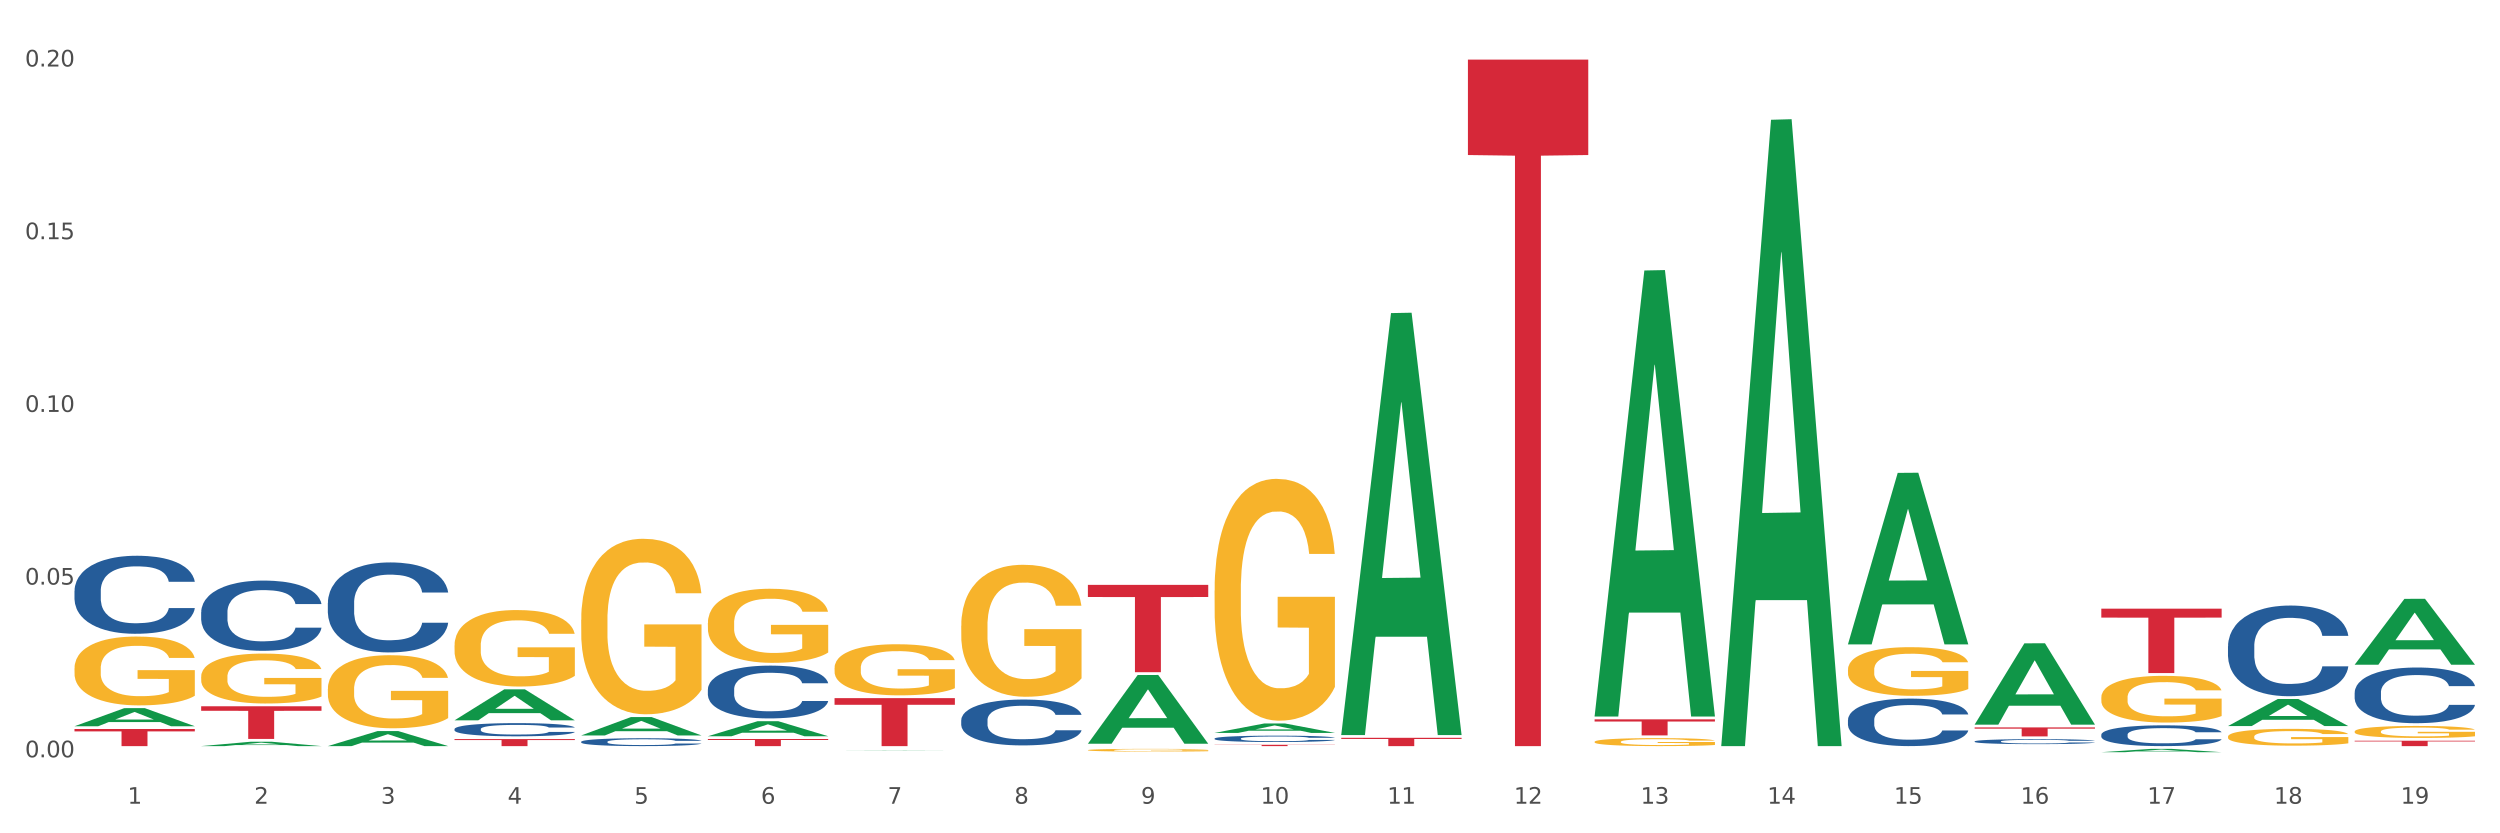
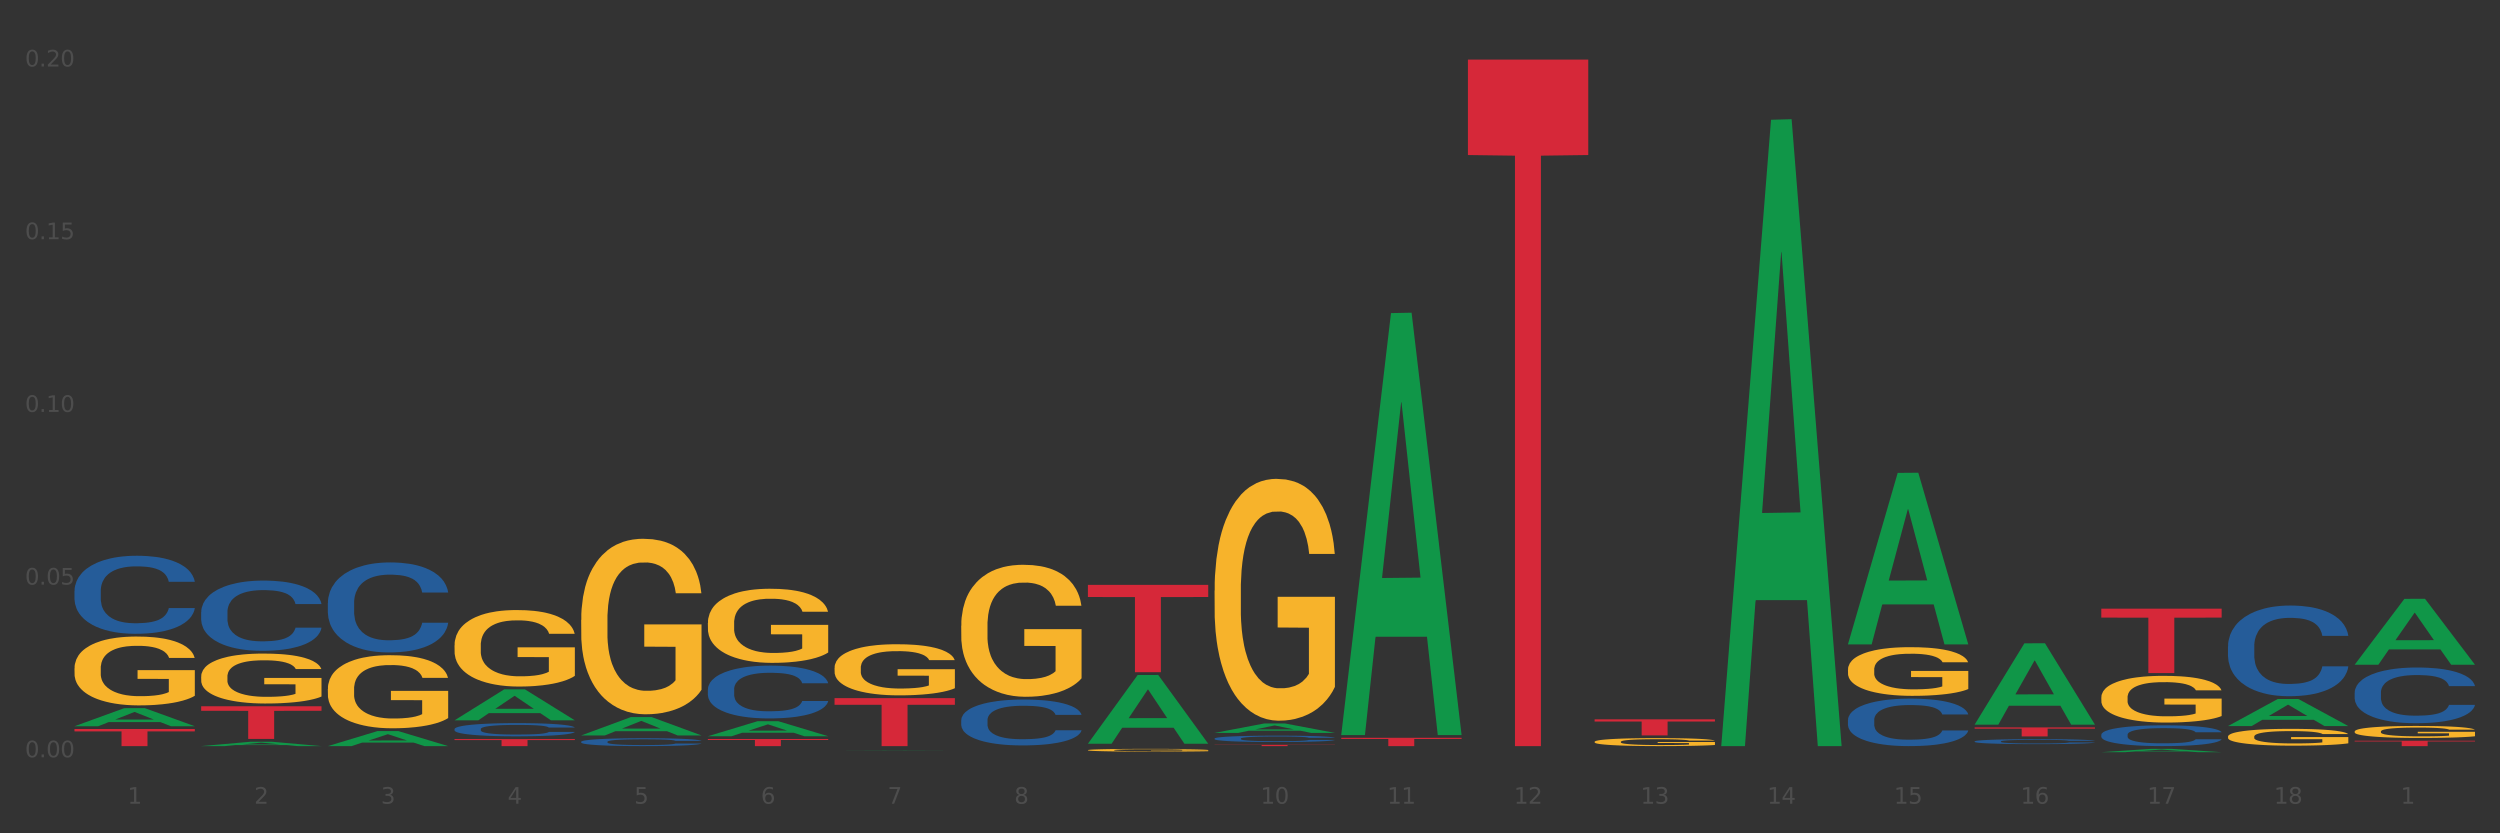
<svg xmlns="http://www.w3.org/2000/svg" xmlns:xlink="http://www.w3.org/1999/xlink" width="1080pt" height="360pt" viewBox="0 0 1080 360" version="1.1">
  <rect x="0" y="0" width="1080" height="360" fill="#333333" stroke="none" />
  <defs>
    <style type="text/css">*{stroke-linejoin: round; stroke-linecap: butt}</style>
  </defs>
  <g id="figure_1">
    <g id="patch_1">
-       <path d="M 0 360  L 1080 360  L 1080 0  L 0 0  z " style="fill: #ffffff; stroke: #ffffff; stroke-linejoin: miter" />
-     </g>
+       </g>
    <g id="axes_1">
      <g id="matplotlib.axis_1">
        <g id="xtick_1">
          <g id="text_1">
            <g style="fill: #4d4d4d" transform="translate(55.115 347.204) scale(0.096 -0.096)">
              <defs>
                <path id="DejaVuSans-31" d="M 794 531  L 1825 531  L 1825 4091  L 703 3866  L 703 4441  L 1819 4666  L 2450 4666  L 2450 531  L 3481 531  L 3481 0  L 794 0  L 794 531  z " transform="scale(0.016)" />
              </defs>
              <use xlink:href="#DejaVuSans-31" />
            </g>
          </g>
        </g>
        <g id="xtick_2">
          <g id="text_2">
            <g style="fill: #4d4d4d" transform="translate(109.839 347.204) scale(0.096 -0.096)">
              <defs>
                <path id="DejaVuSans-32" d="M 1228 531  L 3431 531  L 3431 0  L 469 0  L 469 531  Q 828 903 1448 1529  Q 2069 2156 2228 2338  Q 2531 2678 2651 2914  Q 2772 3150 2772 3378  Q 2772 3750 2511 3984  Q 2250 4219 1831 4219  Q 1534 4219 1204 4116  Q 875 4013 500 3803  L 500 4441  Q 881 4594 1212 4672  Q 1544 4750 1819 4750  Q 2544 4750 2975 4387  Q 3406 4025 3406 3419  Q 3406 3131 3298 2873  Q 3191 2616 2906 2266  Q 2828 2175 2409 1742  Q 1991 1309 1228 531  z " transform="scale(0.016)" />
              </defs>
              <use xlink:href="#DejaVuSans-32" />
            </g>
          </g>
        </g>
        <g id="xtick_3">
          <g id="text_3">
            <g style="fill: #4d4d4d" transform="translate(164.564 347.204) scale(0.096 -0.096)">
              <defs>
                <path id="DejaVuSans-33" d="M 2597 2516  Q 3050 2419 3304 2112  Q 3559 1806 3559 1356  Q 3559 666 3084 287  Q 2609 -91 1734 -91  Q 1441 -91 1130 -33  Q 819 25 488 141  L 488 750  Q 750 597 1062 519  Q 1375 441 1716 441  Q 2309 441 2620 675  Q 2931 909 2931 1356  Q 2931 1769 2642 2001  Q 2353 2234 1838 2234  L 1294 2234  L 1294 2753  L 1863 2753  Q 2328 2753 2575 2939  Q 2822 3125 2822 3475  Q 2822 3834 2567 4026  Q 2313 4219 1838 4219  Q 1578 4219 1281 4162  Q 984 4106 628 3988  L 628 4550  Q 988 4650 1302 4700  Q 1616 4750 1894 4750  Q 2613 4750 3031 4423  Q 3450 4097 3450 3541  Q 3450 3153 3228 2886  Q 3006 2619 2597 2516  z " transform="scale(0.016)" />
              </defs>
              <use xlink:href="#DejaVuSans-33" />
            </g>
          </g>
        </g>
        <g id="xtick_4">
          <g id="text_4">
            <g style="fill: #4d4d4d" transform="translate(219.288 347.204) scale(0.096 -0.096)">
              <defs>
                <path id="DejaVuSans-34" d="M 2419 4116  L 825 1625  L 2419 1625  L 2419 4116  z M 2253 4666  L 3047 4666  L 3047 1625  L 3713 1625  L 3713 1100  L 3047 1100  L 3047 0  L 2419 0  L 2419 1100  L 313 1100  L 313 1709  L 2253 4666  z " transform="scale(0.016)" />
              </defs>
              <use xlink:href="#DejaVuSans-34" />
            </g>
          </g>
        </g>
        <g id="xtick_5">
          <g id="text_5">
            <g style="fill: #4d4d4d" transform="translate(274.012 347.204) scale(0.096 -0.096)">
              <defs>
                <path id="DejaVuSans-35" d="M 691 4666  L 3169 4666  L 3169 4134  L 1269 4134  L 1269 2991  Q 1406 3038 1543 3061  Q 1681 3084 1819 3084  Q 2600 3084 3056 2656  Q 3513 2228 3513 1497  Q 3513 744 3044 326  Q 2575 -91 1722 -91  Q 1428 -91 1123 -41  Q 819 9 494 109  L 494 744  Q 775 591 1075 516  Q 1375 441 1709 441  Q 2250 441 2565 725  Q 2881 1009 2881 1497  Q 2881 1984 2565 2268  Q 2250 2553 1709 2553  Q 1456 2553 1204 2497  Q 953 2441 691 2322  L 691 4666  z " transform="scale(0.016)" />
              </defs>
              <use xlink:href="#DejaVuSans-35" />
            </g>
          </g>
        </g>
        <g id="xtick_6">
          <g id="text_6">
            <g style="fill: #4d4d4d" transform="translate(328.736 347.204) scale(0.096 -0.096)">
              <defs>
                <path id="DejaVuSans-36" d="M 2113 2584  Q 1688 2584 1439 2293  Q 1191 2003 1191 1497  Q 1191 994 1439 701  Q 1688 409 2113 409  Q 2538 409 2786 701  Q 3034 994 3034 1497  Q 3034 2003 2786 2293  Q 2538 2584 2113 2584  z M 3366 4563  L 3366 3988  Q 3128 4100 2886 4159  Q 2644 4219 2406 4219  Q 1781 4219 1451 3797  Q 1122 3375 1075 2522  Q 1259 2794 1537 2939  Q 1816 3084 2150 3084  Q 2853 3084 3261 2657  Q 3669 2231 3669 1497  Q 3669 778 3244 343  Q 2819 -91 2113 -91  Q 1303 -91 875 529  Q 447 1150 447 2328  Q 447 3434 972 4092  Q 1497 4750 2381 4750  Q 2619 4750 2861 4703  Q 3103 4656 3366 4563  z " transform="scale(0.016)" />
              </defs>
              <use xlink:href="#DejaVuSans-36" />
            </g>
          </g>
        </g>
        <g id="xtick_7">
          <g id="text_7">
            <g style="fill: #4d4d4d" transform="translate(383.461 347.204) scale(0.096 -0.096)">
              <defs>
                <path id="DejaVuSans-37" d="M 525 4666  L 3525 4666  L 3525 4397  L 1831 0  L 1172 0  L 2766 4134  L 525 4134  L 525 4666  z " transform="scale(0.016)" />
              </defs>
              <use xlink:href="#DejaVuSans-37" />
            </g>
          </g>
        </g>
        <g id="xtick_8">
          <g id="text_8">
            <g style="fill: #4d4d4d" transform="translate(438.185 347.204) scale(0.096 -0.096)">
              <defs>
                <path id="DejaVuSans-38" d="M 2034 2216  Q 1584 2216 1326 1975  Q 1069 1734 1069 1313  Q 1069 891 1326 650  Q 1584 409 2034 409  Q 2484 409 2743 651  Q 3003 894 3003 1313  Q 3003 1734 2745 1975  Q 2488 2216 2034 2216  z M 1403 2484  Q 997 2584 770 2862  Q 544 3141 544 3541  Q 544 4100 942 4425  Q 1341 4750 2034 4750  Q 2731 4750 3128 4425  Q 3525 4100 3525 3541  Q 3525 3141 3298 2862  Q 3072 2584 2669 2484  Q 3125 2378 3379 2068  Q 3634 1759 3634 1313  Q 3634 634 3220 271  Q 2806 -91 2034 -91  Q 1263 -91 848 271  Q 434 634 434 1313  Q 434 1759 690 2068  Q 947 2378 1403 2484  z M 1172 3481  Q 1172 3119 1398 2916  Q 1625 2713 2034 2713  Q 2441 2713 2670 2916  Q 2900 3119 2900 3481  Q 2900 3844 2670 4047  Q 2441 4250 2034 4250  Q 1625 4250 1398 4047  Q 1172 3844 1172 3481  z " transform="scale(0.016)" />
              </defs>
              <use xlink:href="#DejaVuSans-38" />
            </g>
          </g>
        </g>
        <g id="xtick_9">
          <g id="text_9">
            <g style="fill: #4d4d4d" transform="translate(492.909 347.204) scale(0.096 -0.096)">
              <defs>
-                 <path id="DejaVuSans-39" d="M 703 97  L 703 672  Q 941 559 1184 500  Q 1428 441 1663 441  Q 2288 441 2617 861  Q 2947 1281 2994 2138  Q 2813 1869 2534 1725  Q 2256 1581 1919 1581  Q 1219 1581 811 2004  Q 403 2428 403 3163  Q 403 3881 828 4315  Q 1253 4750 1959 4750  Q 2769 4750 3195 4129  Q 3622 3509 3622 2328  Q 3622 1225 3098 567  Q 2575 -91 1691 -91  Q 1453 -91 1209 -44  Q 966 3 703 97  z M 1959 2075  Q 2384 2075 2632 2365  Q 2881 2656 2881 3163  Q 2881 3666 2632 3958  Q 2384 4250 1959 4250  Q 1534 4250 1286 3958  Q 1038 3666 1038 3163  Q 1038 2656 1286 2365  Q 1534 2075 1959 2075  z " transform="scale(0.016)" />
-               </defs>
+                 </defs>
              <use xlink:href="#DejaVuSans-39" />
            </g>
          </g>
        </g>
        <g id="xtick_10">
          <g id="text_10">
            <g style="fill: #4d4d4d" transform="translate(544.58 347.204) scale(0.096 -0.096)">
              <defs>
                <path id="DejaVuSans-30" d="M 2034 4250  Q 1547 4250 1301 3770  Q 1056 3291 1056 2328  Q 1056 1369 1301 889  Q 1547 409 2034 409  Q 2525 409 2770 889  Q 3016 1369 3016 2328  Q 3016 3291 2770 3770  Q 2525 4250 2034 4250  z M 2034 4750  Q 2819 4750 3233 4129  Q 3647 3509 3647 2328  Q 3647 1150 3233 529  Q 2819 -91 2034 -91  Q 1250 -91 836 529  Q 422 1150 422 2328  Q 422 3509 836 4129  Q 1250 4750 2034 4750  z " transform="scale(0.016)" />
              </defs>
              <use xlink:href="#DejaVuSans-31" />
              <use xlink:href="#DejaVuSans-30" transform="translate(63.623 0)" />
            </g>
          </g>
        </g>
        <g id="xtick_11">
          <g id="text_11">
            <g style="fill: #4d4d4d" transform="translate(599.304 347.204) scale(0.096 -0.096)">
              <use xlink:href="#DejaVuSans-31" />
              <use xlink:href="#DejaVuSans-31" transform="translate(63.623 0)" />
            </g>
          </g>
        </g>
        <g id="xtick_12">
          <g id="text_12">
            <g style="fill: #4d4d4d" transform="translate(654.028 347.204) scale(0.096 -0.096)">
              <use xlink:href="#DejaVuSans-31" />
              <use xlink:href="#DejaVuSans-32" transform="translate(63.623 0)" />
            </g>
          </g>
        </g>
        <g id="xtick_13">
          <g id="text_13">
            <g style="fill: #4d4d4d" transform="translate(708.752 347.204) scale(0.096 -0.096)">
              <use xlink:href="#DejaVuSans-31" />
              <use xlink:href="#DejaVuSans-33" transform="translate(63.623 0)" />
            </g>
          </g>
        </g>
        <g id="xtick_14">
          <g id="text_14">
            <g style="fill: #4d4d4d" transform="translate(763.477 347.204) scale(0.096 -0.096)">
              <use xlink:href="#DejaVuSans-31" />
              <use xlink:href="#DejaVuSans-34" transform="translate(63.623 0)" />
            </g>
          </g>
        </g>
        <g id="xtick_15">
          <g id="text_15">
            <g style="fill: #4d4d4d" transform="translate(818.201 347.204) scale(0.096 -0.096)">
              <use xlink:href="#DejaVuSans-31" />
              <use xlink:href="#DejaVuSans-35" transform="translate(63.623 0)" />
            </g>
          </g>
        </g>
        <g id="xtick_16">
          <g id="text_16">
            <g style="fill: #4d4d4d" transform="translate(872.925 347.204) scale(0.096 -0.096)">
              <use xlink:href="#DejaVuSans-31" />
              <use xlink:href="#DejaVuSans-36" transform="translate(63.623 0)" />
            </g>
          </g>
        </g>
        <g id="xtick_17">
          <g id="text_17">
            <g style="fill: #4d4d4d" transform="translate(927.649 347.204) scale(0.096 -0.096)">
              <use xlink:href="#DejaVuSans-31" />
              <use xlink:href="#DejaVuSans-37" transform="translate(63.623 0)" />
            </g>
          </g>
        </g>
        <g id="xtick_18">
          <g id="text_18">
            <g style="fill: #4d4d4d" transform="translate(982.374 347.204) scale(0.096 -0.096)">
              <use xlink:href="#DejaVuSans-31" />
              <use xlink:href="#DejaVuSans-38" transform="translate(63.623 0)" />
            </g>
          </g>
        </g>
        <g id="xtick_19">
          <g id="text_19">
            <g style="fill: #4d4d4d" transform="translate(1037.098 347.204) scale(0.096 -0.096)">
              <use xlink:href="#DejaVuSans-31" />
              <use xlink:href="#DejaVuSans-39" transform="translate(63.623 0)" />
            </g>
          </g>
        </g>
        <g id="xtick_20" />
        <g id="xtick_21" />
        <g id="xtick_22" />
        <g id="xtick_23" />
        <g id="xtick_24" />
        <g id="xtick_25" />
        <g id="xtick_26" />
        <g id="xtick_27" />
        <g id="xtick_28" />
        <g id="xtick_29" />
        <g id="xtick_30" />
        <g id="xtick_31" />
        <g id="xtick_32" />
        <g id="xtick_33" />
        <g id="xtick_34" />
        <g id="xtick_35" />
        <g id="xtick_36" />
        <g id="xtick_37" />
      </g>
      <g id="matplotlib.axis_2">
        <g id="ytick_1">
          <g id="text_20">
            <g style="fill: #4d4d4d" transform="translate(10.8 327.156) scale(0.096 -0.096)">
              <defs>
                <path id="DejaVuSans-2e" d="M 684 794  L 1344 794  L 1344 0  L 684 0  L 684 794  z " transform="scale(0.016)" />
              </defs>
              <use xlink:href="#DejaVuSans-30" />
              <use xlink:href="#DejaVuSans-2e" transform="translate(63.623 0)" />
              <use xlink:href="#DejaVuSans-30" transform="translate(95.41 0)" />
              <use xlink:href="#DejaVuSans-30" transform="translate(159.033 0)" />
            </g>
          </g>
        </g>
        <g id="ytick_2">
          <g id="text_21">
            <g style="fill: #4d4d4d" transform="translate(10.8 252.549) scale(0.096 -0.096)">
              <use xlink:href="#DejaVuSans-30" />
              <use xlink:href="#DejaVuSans-2e" transform="translate(63.623 0)" />
              <use xlink:href="#DejaVuSans-30" transform="translate(95.41 0)" />
              <use xlink:href="#DejaVuSans-35" transform="translate(159.033 0)" />
            </g>
          </g>
        </g>
        <g id="ytick_3">
          <g id="text_22">
            <g style="fill: #4d4d4d" transform="translate(10.8 177.943) scale(0.096 -0.096)">
              <use xlink:href="#DejaVuSans-30" />
              <use xlink:href="#DejaVuSans-2e" transform="translate(63.623 0)" />
              <use xlink:href="#DejaVuSans-31" transform="translate(95.41 0)" />
              <use xlink:href="#DejaVuSans-30" transform="translate(159.033 0)" />
            </g>
          </g>
        </g>
        <g id="ytick_4">
          <g id="text_23">
            <g style="fill: #4d4d4d" transform="translate(10.8 103.336) scale(0.096 -0.096)">
              <use xlink:href="#DejaVuSans-30" />
              <use xlink:href="#DejaVuSans-2e" transform="translate(63.623 0)" />
              <use xlink:href="#DejaVuSans-31" transform="translate(95.41 0)" />
              <use xlink:href="#DejaVuSans-35" transform="translate(159.033 0)" />
            </g>
          </g>
        </g>
        <g id="ytick_5">
          <g id="text_24">
            <g style="fill: #4d4d4d" transform="translate(10.8 28.729) scale(0.096 -0.096)">
              <use xlink:href="#DejaVuSans-30" />
              <use xlink:href="#DejaVuSans-2e" transform="translate(63.623 0)" />
              <use xlink:href="#DejaVuSans-32" transform="translate(95.41 0)" />
              <use xlink:href="#DejaVuSans-30" transform="translate(159.033 0)" />
            </g>
          </g>
        </g>
        <g id="ytick_6" />
        <g id="ytick_7" />
        <g id="ytick_8" />
        <g id="ytick_9" />
      </g>
      <g id="PolyCollection_1">
        <path d="M 32.175 313.726  L 32.229 313.719  L 53.667 305.928  L 62.564 305.92  L 84.163 313.741  L 73.873 313.741  L 69.21 311.92  L 47.075 311.92  L 46.914 311.949  L 42.412 313.741  L 32.175 313.741  L 32.175 313.726  L 49.862 310.833  L 66.423 310.826  L 58.223 307.587  L 58.115 307.573  L 58.008 307.595  L 49.808 310.826  L 49.862 310.833  L 32.175 313.726  z " clip-path="url(#p3b8cec6679)" style="fill: #109648" />
        <path d="M 86.899 322.314  L 86.953 322.313  L 108.391 320.423  L 117.288 320.421  L 138.887 322.318  L 128.597 322.318  L 123.934 321.876  L 101.799 321.876  L 101.638 321.883  L 97.136 322.318  L 86.899 322.318  L 86.899 322.314  L 104.586 321.613  L 121.147 321.611  L 112.947 320.825  L 112.84 320.822  L 112.733 320.827  L 104.532 321.611  L 104.586 321.613  L 86.899 322.314  z " clip-path="url(#p3b8cec6679)" style="fill: #109648" />
        <path d="M 141.624 322.306  L 141.677 322.3  L 163.116 315.817  L 172.012 315.811  L 193.612 322.318  L 183.321 322.318  L 178.658 320.803  L 156.523 320.803  L 156.362 320.827  L 151.86 322.318  L 141.624 322.318  L 141.624 322.306  L 159.31 319.898  L 175.871 319.892  L 167.671 317.198  L 167.564 317.186  L 167.457 317.204  L 159.257 319.892  L 159.31 319.898  L 141.624 322.306  z " clip-path="url(#p3b8cec6679)" style="fill: #109648" />
        <path d="M 196.348 311.171  L 196.401 311.159  L 217.84 297.792  L 226.737 297.779  L 248.336 311.197  L 238.045 311.197  L 233.383 308.072  L 211.247 308.072  L 211.087 308.123  L 206.585 311.197  L 196.348 311.197  L 196.348 311.171  L 214.034 306.208  L 230.596 306.195  L 222.395 300.639  L 222.288 300.614  L 222.181 300.652  L 213.981 306.195  L 214.034 306.208  L 196.348 311.171  z " clip-path="url(#p3b8cec6679)" style="fill: #109648" />
        <path d="M 251.072 317.702  L 251.126 317.695  L 272.564 309.772  L 281.461 309.765  L 303.06 317.717  L 292.77 317.717  L 288.107 315.866  L 265.972 315.866  L 265.811 315.895  L 261.309 317.717  L 251.072 317.717  L 251.072 317.702  L 268.759 314.76  L 285.32 314.753  L 277.12 311.46  L 277.013 311.445  L 276.905 311.467  L 268.705 314.753  L 268.759 314.76  L 251.072 317.702  z " clip-path="url(#p3b8cec6679)" style="fill: #109648" />
        <path d="M 305.796 318.046  L 305.85 318.04  L 327.288 311.556  L 336.185 311.55  L 357.784 318.058  L 347.494 318.058  L 342.831 316.543  L 320.696 316.543  L 320.535 316.567  L 316.033 318.058  L 305.796 318.058  L 305.796 318.046  L 323.483 315.638  L 340.044 315.632  L 331.844 312.937  L 331.737 312.925  L 331.63 312.943  L 323.429 315.632  L 323.483 315.638  L 305.796 318.046  z " clip-path="url(#p3b8cec6679)" style="fill: #109648" />
        <path d="M 962.488 313.651  L 962.541 313.64  L 983.98 301.97  L 992.877 301.959  L 1014.476 313.673  L 1004.185 313.673  L 999.522 310.946  L 977.387 310.946  L 977.227 310.99  L 972.724 313.673  L 962.488 313.673  L 962.488 313.651  L 980.174 309.318  L 996.735 309.307  L 988.535 304.456  L 988.428 304.434  L 988.321 304.467  L 980.121 309.307  L 980.174 309.318  L 962.488 313.651  z " clip-path="url(#p3b8cec6679)" style="fill: #109648" />
        <path d="M 1017.212 287.118  L 1017.266 287.092  L 1038.704 258.704  L 1047.601 258.677  L 1069.2 287.172  L 1058.91 287.172  L 1054.247 280.536  L 1032.112 280.536  L 1031.951 280.643  L 1027.449 287.172  L 1017.212 287.172  L 1017.212 287.118  L 1034.899 276.577  L 1051.46 276.55  L 1043.26 264.75  L 1043.152 264.697  L 1043.045 264.777  L 1034.845 276.55  L 1034.899 276.577  L 1017.212 287.118  z " clip-path="url(#p3b8cec6679)" style="fill: #109648" />
        <path d="M 469.969 324.057  L 470.031 324.056  L 470.031 324.017  L 470.153 323.983  L 470.767 323.902  L 471.688 323.835  L 472.363 323.799  L 473.038 323.77  L 473.836 323.741  L 474.818 323.71  L 476.598 323.666  L 477.703 323.643  L 479.053 323.619  L 481.508 323.585  L 483.288 323.565  L 485.13 323.549  L 488.137 323.53  L 490.102 323.521  L 492.188 323.514  L 494.705 323.51  L 496.608 323.509  L 500.781 323.512  L 504.341 323.522  L 506.06 323.53  L 508.27 323.543  L 509.436 323.551  L 511.339 323.569  L 513.303 323.591  L 514.653 323.611  L 516.679 323.648  L 518.213 323.684  L 519.625 323.73  L 520.361 323.761  L 520.914 323.79  L 521.405 323.824  L 521.896 323.877  L 510.848 323.877  L 510.418 323.839  L 509.743 323.803  L 508.761 323.769  L 507.901 323.747  L 506.428 323.72  L 505.078 323.703  L 503.666 323.69  L 501.948 323.679  L 500.597 323.673  L 498.695 323.669  L 494.95 323.67  L 492.434 323.679  L 490.715 323.69  L 489.61 323.699  L 488.628 323.71  L 487.524 323.725  L 486.235 323.748  L 485.314 323.769  L 484.393 323.795  L 483.657 323.821  L 482.982 323.851  L 482.429 323.883  L 481.999 323.917  L 481.631 323.958  L 481.324 324.026  L 481.324 324.175  L 481.447 324.208  L 481.754 324.253  L 482.122 324.286  L 482.736 324.326  L 483.288 324.353  L 484.332 324.392  L 485.498 324.425  L 486.419 324.445  L 487.339 324.462  L 488.935 324.486  L 490.715 324.506  L 492.25 324.518  L 494.337 324.529  L 495.748 324.533  L 496.976 324.535  L 499.984 324.535  L 502.132 324.532  L 504.526 324.524  L 506.367 324.514  L 507.901 324.503  L 509.62 324.483  L 510.725 324.465  L 510.725 324.238  L 497.221 324.237  L 497.221 324.087  L 521.957 324.087  L 521.957 324.529  L 520.914 324.551  L 519.748 324.572  L 518.52 324.59  L 516.679 324.613  L 514.469 324.635  L 512.505 324.65  L 510.418 324.663  L 507.963 324.675  L 504.771 324.685  L 502.807 324.69  L 500.352 324.693  L 497.467 324.694  L 494.95 324.692  L 492.495 324.687  L 489.917 324.677  L 487.401 324.663  L 485.498 324.649  L 483.595 324.631  L 481.57 324.609  L 479.974 324.587  L 478.746 324.567  L 477.396 324.543  L 475.923 324.51  L 474.818 324.481  L 473.836 324.451  L 472.793 324.412  L 472.056 324.378  L 471.32 324.336  L 470.89 324.304  L 470.399 324.256  L 470.031 324.188  L 469.969 324.057  z " clip-path="url(#p3b8cec6679)" style="fill: #f7b32b" />
        <path d="M 524.693 255.14  L 524.755 255.045  L 524.755 251.61  L 524.878 248.652  L 525.491 241.495  L 526.412 235.579  L 527.087 232.43  L 527.762 229.854  L 528.56 227.277  L 529.542 224.606  L 531.322 220.693  L 532.427 218.69  L 533.778 216.59  L 536.233 213.537  L 538.013 211.819  L 539.854 210.388  L 542.862 208.671  L 544.826 207.907  L 546.913 207.335  L 549.429 206.953  L 551.332 206.858  L 555.506 207.144  L 559.066 208.003  L 560.784 208.671  L 562.994 209.816  L 564.16 210.579  L 566.063 212.106  L 568.027 214.109  L 569.377 215.827  L 571.403 219.071  L 572.937 222.316  L 574.349 226.323  L 575.086 229.09  L 575.638 231.667  L 576.129 234.625  L 576.62 239.3  L 565.572 239.3  L 565.142 235.961  L 564.467 232.812  L 563.485 229.758  L 562.626 227.85  L 561.153 225.464  L 559.802 223.938  L 558.391 222.793  L 556.672 221.838  L 555.322 221.361  L 553.419 220.98  L 549.675 221.075  L 547.158 221.838  L 545.44 222.793  L 544.335 223.651  L 543.353 224.606  L 542.248 225.942  L 540.959 227.945  L 540.038 229.758  L 539.118 232.048  L 538.381 234.339  L 537.706 237.01  L 537.153 239.873  L 536.724 242.831  L 536.355 246.457  L 536.049 252.468  L 536.049 265.541  L 536.171 268.499  L 536.478 272.411  L 536.847 275.369  L 537.46 278.9  L 538.013 281.285  L 539.056 284.72  L 540.222 287.583  L 541.143 289.396  L 542.064 290.923  L 543.66 293.022  L 545.44 294.74  L 546.974 295.789  L 549.061 296.743  L 550.473 297.125  L 551.7 297.316  L 554.708 297.316  L 556.856 297.03  L 559.25 296.362  L 561.091 295.503  L 562.626 294.453  L 564.344 292.736  L 565.449 291.114  L 565.449 271.171  L 551.946 271.075  L 551.946 257.812  L 576.682 257.812  L 576.682 296.743  L 575.638 298.747  L 574.472 300.56  L 573.244 302.182  L 571.403 304.186  L 569.193 306.095  L 567.229 307.43  L 565.142 308.575  L 562.687 309.625  L 559.495 310.579  L 557.531 310.961  L 555.076 311.247  L 552.191 311.343  L 549.675 311.152  L 547.22 310.675  L 544.642 309.816  L 542.125 308.575  L 540.222 307.335  L 538.32 305.808  L 536.294 303.804  L 534.698 301.896  L 533.471 300.178  L 532.12 297.984  L 530.647 295.121  L 529.542 292.545  L 528.56 289.873  L 527.517 286.438  L 526.78 283.48  L 526.044 279.759  L 525.614 276.991  L 525.123 272.697  L 524.755 266.686  L 524.693 255.14  z " clip-path="url(#p3b8cec6679)" style="fill: #f7b32b" />
        <path d="M 688.866 320.463  L 688.928 320.46  L 688.928 320.347  L 689.05 320.249  L 689.664 320.013  L 690.585 319.818  L 691.26 319.714  L 691.935 319.629  L 692.733 319.544  L 693.715 319.456  L 695.495 319.327  L 696.6 319.26  L 697.95 319.191  L 700.406 319.09  L 702.186 319.034  L 704.027 318.986  L 707.034 318.93  L 708.999 318.905  L 711.086 318.886  L 713.602 318.873  L 715.505 318.87  L 719.679 318.879  L 723.239 318.908  L 724.957 318.93  L 727.167 318.968  L 728.333 318.993  L 730.236 319.043  L 732.2 319.109  L 733.55 319.166  L 735.576 319.273  L 737.11 319.38  L 738.522 319.512  L 739.258 319.604  L 739.811 319.689  L 740.302 319.786  L 740.793 319.941  L 729.745 319.941  L 729.315 319.83  L 728.64 319.726  L 727.658 319.626  L 726.799 319.563  L 725.325 319.484  L 723.975 319.434  L 722.563 319.396  L 720.845 319.364  L 719.494 319.349  L 717.592 319.336  L 713.848 319.339  L 711.331 319.364  L 709.612 319.396  L 708.508 319.424  L 707.526 319.456  L 706.421 319.5  L 705.132 319.566  L 704.211 319.626  L 703.29 319.701  L 702.554 319.777  L 701.879 319.865  L 701.326 319.959  L 700.897 320.057  L 700.528 320.177  L 700.221 320.375  L 700.221 320.807  L 700.344 320.904  L 700.651 321.033  L 701.019 321.131  L 701.633 321.247  L 702.186 321.326  L 703.229 321.439  L 704.395 321.534  L 705.316 321.594  L 706.237 321.644  L 707.832 321.713  L 709.612 321.77  L 711.147 321.805  L 713.234 321.836  L 714.645 321.849  L 715.873 321.855  L 718.881 321.855  L 721.029 321.846  L 723.423 321.824  L 725.264 321.795  L 726.799 321.761  L 728.517 321.704  L 729.622 321.65  L 729.622 320.992  L 716.119 320.989  L 716.119 320.551  L 740.854 320.551  L 740.854 321.836  L 739.811 321.902  L 738.645 321.962  L 737.417 322.016  L 735.576 322.082  L 733.366 322.145  L 731.402 322.189  L 729.315 322.227  L 726.86 322.261  L 723.668 322.293  L 721.704 322.305  L 719.249 322.315  L 716.364 322.318  L 713.848 322.312  L 711.392 322.296  L 708.814 322.268  L 706.298 322.227  L 704.395 322.186  L 702.492 322.135  L 700.467 322.069  L 698.871 322.006  L 697.643 321.95  L 696.293 321.877  L 694.82 321.783  L 693.715 321.698  L 692.733 321.609  L 691.69 321.496  L 690.953 321.399  L 690.217 321.276  L 689.787 321.184  L 689.296 321.043  L 688.928 320.844  L 688.866 320.463  z " clip-path="url(#p3b8cec6679)" style="fill: #f7b32b" />
        <path d="M 798.315 289.294  L 798.376 289.275  L 798.376 288.584  L 798.499 287.988  L 799.113 286.548  L 800.033 285.357  L 800.709 284.723  L 801.384 284.205  L 802.182 283.686  L 803.164 283.149  L 804.944 282.361  L 806.049 281.958  L 807.399 281.535  L 809.854 280.921  L 811.634 280.575  L 813.475 280.287  L 816.483 279.941  L 818.447 279.788  L 820.534 279.672  L 823.051 279.595  L 824.953 279.576  L 829.127 279.634  L 832.687 279.807  L 834.406 279.941  L 836.615 280.172  L 837.782 280.325  L 839.684 280.633  L 841.648 281.036  L 842.999 281.382  L 845.024 282.035  L 846.559 282.688  L 847.97 283.494  L 848.707 284.051  L 849.259 284.57  L 849.75 285.165  L 850.242 286.106  L 839.193 286.106  L 838.764 285.434  L 838.088 284.8  L 837.106 284.186  L 836.247 283.802  L 834.774 283.321  L 833.424 283.014  L 832.012 282.784  L 830.293 282.592  L 828.943 282.496  L 827.04 282.419  L 823.296 282.438  L 820.78 282.592  L 819.061 282.784  L 817.956 282.956  L 816.974 283.149  L 815.869 283.417  L 814.58 283.821  L 813.66 284.186  L 812.739 284.647  L 812.002 285.107  L 811.327 285.645  L 810.775 286.221  L 810.345 286.817  L 809.977 287.547  L 809.67 288.757  L 809.67 291.388  L 809.793 291.983  L 810.1 292.771  L 810.468 293.366  L 811.082 294.077  L 811.634 294.557  L 812.678 295.248  L 813.844 295.824  L 814.764 296.189  L 815.685 296.496  L 817.281 296.919  L 819.061 297.265  L 820.595 297.476  L 822.682 297.668  L 824.094 297.745  L 825.322 297.783  L 828.329 297.783  L 830.477 297.726  L 832.871 297.591  L 834.713 297.418  L 836.247 297.207  L 837.966 296.861  L 839.071 296.535  L 839.071 292.521  L 825.567 292.502  L 825.567 289.832  L 850.303 289.832  L 850.303 297.668  L 849.259 298.071  L 848.093 298.436  L 846.866 298.763  L 845.024 299.166  L 842.815 299.55  L 840.851 299.819  L 838.764 300.049  L 836.308 300.261  L 833.117 300.453  L 831.153 300.53  L 828.697 300.587  L 825.813 300.606  L 823.296 300.568  L 820.841 300.472  L 818.263 300.299  L 815.746 300.049  L 813.844 299.8  L 811.941 299.493  L 809.915 299.089  L 808.32 298.705  L 807.092 298.359  L 805.742 297.918  L 804.269 297.341  L 803.164 296.823  L 802.182 296.285  L 801.138 295.594  L 800.402 294.998  L 799.665 294.249  L 799.236 293.692  L 798.744 292.828  L 798.376 291.618  L 798.315 289.294  z " clip-path="url(#p3b8cec6679)" style="fill: #f7b32b" />
        <path d="M 853.039 314.245  L 905.027 314.245  L 905.027 314.784  L 884.577 314.788  L 884.577 318.122  L 873.366 318.122  L 873.366 314.788  L 853.039 314.784  L 853.039 314.249  L 853.039 314.245  z " clip-path="url(#p3b8cec6679)" style="fill: #d62839" />
        <path d="M 688.866 310.74  L 740.854 310.74  L 740.854 311.705  L 720.404 311.711  L 720.404 317.679  L 709.193 317.679  L 709.193 311.711  L 688.866 311.705  L 688.866 310.747  L 688.866 310.74  z " clip-path="url(#p3b8cec6679)" style="fill: #d62839" />
        <path d="M 907.763 262.941  L 959.751 262.941  L 959.751 266.809  L 939.301 266.835  L 939.301 290.773  L 928.09 290.773  L 928.09 266.835  L 907.763 266.809  L 907.763 262.967  L 907.763 262.941  z " clip-path="url(#p3b8cec6679)" style="fill: #d62839" />
        <path d="M 1017.212 319.989  L 1069.2 319.989  L 1069.2 320.313  L 1048.75 320.315  L 1048.75 322.318  L 1037.539 322.318  L 1037.539 320.315  L 1017.212 320.313  L 1017.212 319.991  L 1017.212 319.989  z " clip-path="url(#p3b8cec6679)" style="fill: #d62839" />
        <path d="M 32.175 255.231  L 32.236 255.201  L 32.236 254.339  L 32.421 253.169  L 33.097 251.014  L 33.957 249.382  L 35.432 247.473  L 36.231 246.673  L 37.275 245.78  L 39.426 244.333  L 41.884 243.101  L 43.605 242.424  L 44.895 241.993  L 47.784 241.223  L 49.443 240.885  L 51.164 240.608  L 52.638 240.423  L 55.096 240.207  L 57.063 240.115  L 59.337 240.084  L 61.242 240.115  L 63.761 240.238  L 67.448 240.608  L 68.862 240.823  L 70.767 241.193  L 72.733 241.685  L 74.331 242.178  L 76.174 242.886  L 78.079 243.809  L 79.923 244.979  L 81.213 246.057  L 82.258 247.196  L 83.18 248.581  L 83.856 250.09  L 84.163 251.352  L 72.917 251.352  L 72.61 250.213  L 71.996 248.982  L 71.381 248.15  L 70.705 247.473  L 69.66 246.703  L 68.739 246.211  L 67.202 245.626  L 65.789 245.256  L 64.621 245.041  L 63.208 244.856  L 60.197 244.671  L 58.046 244.671  L 56.694 244.733  L 55.035 244.887  L 53.622 245.103  L 51.962 245.472  L 50.672 245.872  L 49.381 246.396  L 48.644 246.765  L 47.538 247.442  L 46.8 247.996  L 45.817 248.951  L 45.264 249.628  L 44.281 251.383  L 43.851 252.676  L 43.666 253.569  L 43.544 254.554  L 43.544 259.357  L 43.912 261.512  L 44.22 262.435  L 44.711 263.482  L 45.633 264.837  L 46.985 266.161  L 48.398 267.115  L 49.566 267.7  L 50.672 268.131  L 51.778 268.47  L 53.13 268.777  L 54.236 268.962  L 55.895 269.147  L 57.862 269.239  L 59.398 269.239  L 62.532 269.085  L 63.945 268.931  L 65.297 268.716  L 66.772 268.377  L 67.94 268.008  L 68.616 267.731  L 69.722 267.146  L 70.582 266.53  L 71.32 265.822  L 71.811 265.206  L 72.364 264.283  L 72.795 263.236  L 72.917 262.682  L 84.163 262.682  L 83.917 263.79  L 83.487 264.868  L 82.627 266.315  L 81.951 267.146  L 80.906 268.162  L 79.8 269.024  L 78.264 269.978  L 76.85 270.686  L 75.375 271.302  L 73.778 271.856  L 70.89 272.626  L 69.845 272.841  L 67.633 273.211  L 65.912 273.426  L 63.392 273.642  L 60.811 273.765  L 58.108 273.796  L 55.711 273.734  L 53.069 273.549  L 51.409 273.365  L 49.566 273.088  L 47.415 272.657  L 45.387 272.133  L 43.482 271.517  L 41.7 270.809  L 40.041 270.009  L 37.89 268.685  L 36.292 267.392  L 35.125 266.191  L 34.326 265.175  L 33.527 263.882  L 33.097 262.99  L 32.421 260.834  L 32.175 258.833  L 32.175 255.231  z " clip-path="url(#p3b8cec6679)" style="fill: #255c99" />
        <path d="M 86.899 264.445  L 86.961 264.417  L 86.961 263.641  L 87.145 262.588  L 87.821 260.649  L 88.681 259.18  L 90.156 257.462  L 90.955 256.742  L 92 255.938  L 94.151 254.636  L 96.609 253.527  L 98.329 252.918  L 99.62 252.53  L 102.508 251.837  L 104.167 251.532  L 105.888 251.283  L 107.363 251.117  L 109.821 250.923  L 111.787 250.84  L 114.061 250.812  L 115.966 250.84  L 118.485 250.951  L 122.172 251.283  L 123.586 251.477  L 125.491 251.81  L 127.457 252.253  L 129.055 252.696  L 130.899 253.334  L 132.804 254.165  L 134.647 255.218  L 135.938 256.188  L 136.982 257.213  L 137.904 258.46  L 138.58 259.817  L 138.887 260.954  L 127.642 260.954  L 127.334 259.928  L 126.72 258.82  L 126.105 258.072  L 125.429 257.462  L 124.385 256.769  L 123.463 256.326  L 121.927 255.8  L 120.513 255.467  L 119.346 255.273  L 117.932 255.107  L 114.921 254.941  L 112.77 254.941  L 111.418 254.996  L 109.759 255.135  L 108.346 255.329  L 106.687 255.661  L 105.396 256.021  L 104.106 256.492  L 103.368 256.825  L 102.262 257.434  L 101.525 257.933  L 100.542 258.792  L 99.988 259.402  L 99.005 260.981  L 98.575 262.145  L 98.391 262.949  L 98.268 263.835  L 98.268 268.158  L 98.637 270.098  L 98.944 270.929  L 99.435 271.871  L 100.357 273.09  L 101.709 274.282  L 103.122 275.141  L 104.29 275.667  L 105.396 276.055  L 106.502 276.36  L 107.854 276.637  L 108.96 276.803  L 110.62 276.969  L 112.586 277.053  L 114.122 277.053  L 117.256 276.914  L 118.67 276.775  L 120.022 276.582  L 121.497 276.277  L 122.664 275.944  L 123.34 275.695  L 124.446 275.168  L 125.307 274.614  L 126.044 273.977  L 126.536 273.423  L 127.089 272.591  L 127.519 271.649  L 127.642 271.151  L 138.887 271.151  L 138.642 272.148  L 138.211 273.118  L 137.351 274.42  L 136.675 275.168  L 135.63 276.083  L 134.524 276.859  L 132.988 277.718  L 131.575 278.355  L 130.1 278.909  L 128.502 279.408  L 125.614 280.101  L 124.569 280.295  L 122.357 280.627  L 120.636 280.821  L 118.117 281.015  L 115.536 281.126  L 112.832 281.154  L 110.435 281.098  L 107.793 280.932  L 106.134 280.766  L 104.29 280.516  L 102.139 280.128  L 100.111 279.657  L 98.206 279.103  L 96.424 278.466  L 94.765 277.745  L 92.614 276.554  L 91.017 275.39  L 89.849 274.309  L 89.05 273.395  L 88.251 272.231  L 87.821 271.428  L 87.145 269.488  L 86.899 267.687  L 86.899 264.445  z " clip-path="url(#p3b8cec6679)" style="fill: #255c99" />
        <path d="M 141.624 260.44  L 141.685 260.405  L 141.685 259.41  L 141.869 258.061  L 142.545 255.575  L 143.406 253.693  L 144.88 251.491  L 145.679 250.567  L 146.724 249.538  L 148.875 247.868  L 151.333 246.448  L 153.054 245.667  L 154.344 245.169  L 157.232 244.282  L 158.891 243.891  L 160.612 243.571  L 162.087 243.358  L 164.545 243.11  L 166.511 243.003  L 168.785 242.968  L 170.69 243.003  L 173.21 243.145  L 176.897 243.571  L 178.31 243.82  L 180.215 244.246  L 182.182 244.814  L 183.779 245.382  L 185.623 246.199  L 187.528 247.265  L 189.371 248.614  L 190.662 249.857  L 191.707 251.171  L 192.628 252.769  L 193.304 254.509  L 193.612 255.966  L 182.366 255.966  L 182.059 254.652  L 181.444 253.231  L 180.83 252.272  L 180.154 251.491  L 179.109 250.603  L 178.187 250.035  L 176.651 249.36  L 175.238 248.934  L 174.07 248.685  L 172.657 248.472  L 169.645 248.259  L 167.495 248.259  L 166.143 248.33  L 164.484 248.508  L 163.07 248.756  L 161.411 249.182  L 160.12 249.644  L 158.83 250.248  L 158.093 250.674  L 156.986 251.455  L 156.249 252.095  L 155.266 253.195  L 154.713 253.977  L 153.73 256.001  L 153.299 257.493  L 153.115 258.523  L 152.992 259.659  L 152.992 265.199  L 153.361 267.685  L 153.668 268.75  L 154.16 269.958  L 155.081 271.52  L 156.433 273.048  L 157.847 274.148  L 159.014 274.823  L 160.12 275.32  L 161.227 275.711  L 162.579 276.066  L 163.685 276.279  L 165.344 276.492  L 167.31 276.599  L 168.847 276.599  L 171.981 276.421  L 173.394 276.244  L 174.746 275.995  L 176.221 275.605  L 177.388 275.178  L 178.064 274.859  L 179.17 274.184  L 180.031 273.474  L 180.768 272.657  L 181.26 271.947  L 181.813 270.881  L 182.243 269.674  L 182.366 269.035  L 193.612 269.035  L 193.366 270.313  L 192.936 271.556  L 192.075 273.225  L 191.399 274.184  L 190.355 275.356  L 189.249 276.35  L 187.712 277.451  L 186.299 278.268  L 184.824 278.978  L 183.226 279.618  L 180.338 280.505  L 179.293 280.754  L 177.081 281.18  L 175.36 281.429  L 172.841 281.677  L 170.26 281.819  L 167.556 281.855  L 165.16 281.784  L 162.517 281.571  L 160.858 281.358  L 159.014 281.038  L 156.864 280.541  L 154.836 279.937  L 152.931 279.227  L 151.149 278.41  L 149.489 277.487  L 147.339 275.96  L 145.741 274.468  L 144.573 273.083  L 143.774 271.911  L 142.975 270.42  L 142.545 269.39  L 141.869 266.904  L 141.624 264.595  L 141.624 260.44  z " clip-path="url(#p3b8cec6679)" style="fill: #255c99" />
        <path d="M 251.072 320.44  L 251.134 320.437  L 251.134 320.35  L 251.318 320.232  L 251.994 320.014  L 252.854 319.849  L 254.329 319.656  L 255.128 319.575  L 256.173 319.484  L 258.323 319.338  L 260.781 319.214  L 262.502 319.145  L 263.793 319.101  L 266.681 319.024  L 268.34 318.989  L 270.061 318.961  L 271.535 318.943  L 273.994 318.921  L 275.96 318.912  L 278.234 318.908  L 280.139 318.912  L 282.658 318.924  L 286.345 318.961  L 287.759 318.983  L 289.664 319.021  L 291.63 319.07  L 293.228 319.12  L 295.071 319.192  L 296.976 319.285  L 298.82 319.404  L 300.11 319.512  L 301.155 319.628  L 302.077 319.768  L 302.753 319.92  L 303.06 320.048  L 291.815 320.048  L 291.507 319.933  L 290.893 319.808  L 290.278 319.724  L 289.602 319.656  L 288.558 319.578  L 287.636 319.528  L 286.1 319.469  L 284.686 319.432  L 283.519 319.41  L 282.105 319.391  L 279.094 319.372  L 276.943 319.372  L 275.591 319.379  L 273.932 319.394  L 272.519 319.416  L 270.86 319.453  L 269.569 319.494  L 268.279 319.547  L 267.541 319.584  L 266.435 319.653  L 265.698 319.709  L 264.714 319.805  L 264.161 319.874  L 263.178 320.051  L 262.748 320.182  L 262.564 320.272  L 262.441 320.372  L 262.441 320.858  L 262.809 321.076  L 263.117 321.169  L 263.608 321.275  L 264.53 321.412  L 265.882 321.546  L 267.295 321.642  L 268.463 321.701  L 269.569 321.745  L 270.675 321.779  L 272.027 321.81  L 273.133 321.829  L 274.792 321.848  L 276.759 321.857  L 278.295 321.857  L 281.429 321.842  L 282.843 321.826  L 284.195 321.804  L 285.669 321.77  L 286.837 321.733  L 287.513 321.705  L 288.619 321.645  L 289.479 321.583  L 290.217 321.512  L 290.708 321.449  L 291.261 321.356  L 291.692 321.25  L 291.815 321.194  L 303.06 321.194  L 302.814 321.306  L 302.384 321.415  L 301.524 321.561  L 300.848 321.645  L 299.803 321.748  L 298.697 321.835  L 297.161 321.932  L 295.747 322.003  L 294.273 322.066  L 292.675 322.122  L 289.787 322.2  L 288.742 322.221  L 286.53 322.259  L 284.809 322.281  L 282.29 322.302  L 279.709 322.315  L 277.005 322.318  L 274.608 322.312  L 271.966 322.293  L 270.306 322.274  L 268.463 322.246  L 266.312 322.203  L 264.284 322.15  L 262.379 322.088  L 260.597 322.016  L 258.938 321.935  L 256.787 321.801  L 255.189 321.67  L 254.022 321.549  L 253.223 321.446  L 252.424 321.315  L 251.994 321.225  L 251.318 321.007  L 251.072 320.805  L 251.072 320.44  z " clip-path="url(#p3b8cec6679)" style="fill: #255c99" />
        <path d="M 196.348 314.949  L 196.409 314.943  L 196.409 314.798  L 196.594 314.6  L 197.27 314.236  L 198.13 313.96  L 199.605 313.637  L 200.404 313.502  L 201.448 313.351  L 203.599 313.106  L 206.057 312.898  L 207.778 312.783  L 209.068 312.71  L 211.957 312.58  L 213.616 312.523  L 215.336 312.476  L 216.811 312.445  L 219.269 312.408  L 221.236 312.393  L 223.509 312.388  L 225.414 312.393  L 227.934 312.414  L 231.621 312.476  L 233.034 312.513  L 234.939 312.575  L 236.906 312.658  L 238.504 312.742  L 240.347 312.861  L 242.252 313.017  L 244.096 313.215  L 245.386 313.397  L 246.431 313.59  L 247.353 313.824  L 248.029 314.079  L 248.336 314.293  L 237.09 314.293  L 236.783 314.1  L 236.168 313.892  L 235.554 313.751  L 234.878 313.637  L 233.833 313.507  L 232.912 313.423  L 231.375 313.325  L 229.962 313.262  L 228.794 313.226  L 227.381 313.194  L 224.37 313.163  L 222.219 313.163  L 220.867 313.174  L 219.208 313.2  L 217.794 313.236  L 216.135 313.299  L 214.845 313.366  L 213.554 313.455  L 212.817 313.517  L 211.711 313.632  L 210.973 313.725  L 209.99 313.887  L 209.437 314.001  L 208.454 314.298  L 208.024 314.517  L 207.839 314.668  L 207.716 314.834  L 207.716 315.646  L 208.085 316.011  L 208.392 316.167  L 208.884 316.344  L 209.806 316.573  L 211.158 316.797  L 212.571 316.958  L 213.739 317.057  L 214.845 317.13  L 215.951 317.187  L 217.303 317.239  L 218.409 317.27  L 220.068 317.302  L 222.035 317.317  L 223.571 317.317  L 226.705 317.291  L 228.118 317.265  L 229.47 317.229  L 230.945 317.171  L 232.113 317.109  L 232.789 317.062  L 233.895 316.963  L 234.755 316.859  L 235.492 316.739  L 235.984 316.635  L 236.537 316.479  L 236.967 316.302  L 237.09 316.208  L 248.336 316.208  L 248.09 316.396  L 247.66 316.578  L 246.8 316.823  L 246.124 316.963  L 245.079 317.135  L 243.973 317.281  L 242.437 317.442  L 241.023 317.562  L 239.548 317.666  L 237.951 317.76  L 235.062 317.89  L 234.018 317.926  L 231.805 317.989  L 230.085 318.025  L 227.565 318.062  L 224.984 318.082  L 222.28 318.088  L 219.884 318.077  L 217.241 318.046  L 215.582 318.015  L 213.739 317.968  L 211.588 317.895  L 209.56 317.807  L 207.655 317.702  L 205.873 317.583  L 204.214 317.447  L 202.063 317.223  L 200.465 317.005  L 199.298 316.802  L 198.499 316.63  L 197.7 316.411  L 197.27 316.26  L 196.594 315.896  L 196.348 315.558  L 196.348 314.949  z " clip-path="url(#p3b8cec6679)" style="fill: #255c99" />
        <path d="M 524.693 319.042  L 524.755 319.04  L 524.755 318.969  L 524.939 318.874  L 525.615 318.698  L 526.476 318.565  L 527.95 318.409  L 528.749 318.343  L 529.794 318.27  L 531.945 318.152  L 534.403 318.052  L 536.123 317.996  L 537.414 317.961  L 540.302 317.898  L 541.961 317.871  L 543.682 317.848  L 545.157 317.833  L 547.615 317.815  L 549.581 317.808  L 551.855 317.805  L 553.76 317.808  L 556.28 317.818  L 559.967 317.848  L 561.38 317.866  L 563.285 317.896  L 565.252 317.936  L 566.849 317.976  L 568.693 318.034  L 570.598 318.11  L 572.441 318.205  L 573.732 318.293  L 574.777 318.386  L 575.698 318.499  L 576.374 318.622  L 576.682 318.725  L 565.436 318.725  L 565.129 318.632  L 564.514 318.532  L 563.9 318.464  L 563.224 318.409  L 562.179 318.346  L 561.257 318.306  L 559.721 318.258  L 558.307 318.228  L 557.14 318.21  L 555.727 318.195  L 552.715 318.18  L 550.565 318.18  L 549.213 318.185  L 547.553 318.198  L 546.14 318.215  L 544.481 318.245  L 543.19 318.278  L 541.9 318.321  L 541.163 318.351  L 540.056 318.406  L 539.319 318.451  L 538.336 318.529  L 537.783 318.585  L 536.799 318.728  L 536.369 318.833  L 536.185 318.906  L 536.062 318.987  L 536.062 319.379  L 536.431 319.555  L 536.738 319.63  L 537.23 319.716  L 538.151 319.826  L 539.503 319.934  L 540.917 320.012  L 542.084 320.06  L 543.19 320.095  L 544.297 320.123  L 545.648 320.148  L 546.755 320.163  L 548.414 320.178  L 550.38 320.186  L 551.917 320.186  L 555.051 320.173  L 556.464 320.161  L 557.816 320.143  L 559.291 320.115  L 560.458 320.085  L 561.134 320.063  L 562.24 320.015  L 563.101 319.965  L 563.838 319.907  L 564.33 319.857  L 564.883 319.781  L 565.313 319.696  L 565.436 319.65  L 576.682 319.65  L 576.436 319.741  L 576.006 319.829  L 575.145 319.947  L 574.469 320.015  L 573.425 320.098  L 572.318 320.168  L 570.782 320.246  L 569.369 320.304  L 567.894 320.354  L 566.296 320.399  L 563.408 320.462  L 562.363 320.48  L 560.151 320.51  L 558.43 320.528  L 555.911 320.545  L 553.33 320.555  L 550.626 320.558  L 548.229 320.553  L 545.587 320.538  L 543.928 320.523  L 542.084 320.5  L 539.933 320.465  L 537.906 320.422  L 536.001 320.372  L 534.218 320.314  L 532.559 320.249  L 530.408 320.141  L 528.811 320.035  L 527.643 319.937  L 526.844 319.854  L 526.045 319.748  L 525.615 319.676  L 524.939 319.5  L 524.693 319.336  L 524.693 319.042  z " clip-path="url(#p3b8cec6679)" style="fill: #255c99" />
        <path d="M 853.039 320.281  L 853.101 320.279  L 853.101 320.224  L 853.285 320.149  L 853.961 320.011  L 854.821 319.907  L 856.296 319.785  L 857.095 319.734  L 858.14 319.677  L 860.29 319.584  L 862.748 319.506  L 864.469 319.462  L 865.76 319.435  L 868.648 319.386  L 870.307 319.364  L 872.028 319.346  L 873.503 319.334  L 875.961 319.321  L 877.927 319.315  L 880.201 319.313  L 882.106 319.315  L 884.625 319.323  L 888.312 319.346  L 889.726 319.36  L 891.631 319.384  L 893.597 319.415  L 895.195 319.447  L 897.038 319.492  L 898.943 319.551  L 900.787 319.626  L 902.077 319.695  L 903.122 319.767  L 904.044 319.856  L 904.72 319.952  L 905.027 320.033  L 893.782 320.033  L 893.474 319.96  L 892.86 319.882  L 892.245 319.828  L 891.569 319.785  L 890.525 319.736  L 889.603 319.704  L 888.067 319.667  L 886.653 319.643  L 885.486 319.63  L 884.072 319.618  L 881.061 319.606  L 878.91 319.606  L 877.558 319.61  L 875.899 319.62  L 874.486 319.634  L 872.827 319.657  L 871.536 319.683  L 870.246 319.716  L 869.508 319.74  L 868.402 319.783  L 867.665 319.819  L 866.681 319.88  L 866.128 319.923  L 865.145 320.035  L 864.715 320.118  L 864.531 320.175  L 864.408 320.238  L 864.408 320.545  L 864.776 320.682  L 865.084 320.741  L 865.575 320.808  L 866.497 320.895  L 867.849 320.98  L 869.262 321.041  L 870.43 321.078  L 871.536 321.105  L 872.642 321.127  L 873.994 321.147  L 875.1 321.159  L 876.759 321.17  L 878.726 321.176  L 880.262 321.176  L 883.396 321.166  L 884.81 321.157  L 886.162 321.143  L 887.636 321.121  L 888.804 321.098  L 889.48 321.08  L 890.586 321.042  L 891.446 321.003  L 892.184 320.958  L 892.675 320.919  L 893.228 320.859  L 893.659 320.793  L 893.782 320.757  L 905.027 320.757  L 904.781 320.828  L 904.351 320.897  L 903.491 320.989  L 902.815 321.042  L 901.77 321.107  L 900.664 321.163  L 899.128 321.224  L 897.714 321.269  L 896.24 321.308  L 894.642 321.344  L 891.754 321.393  L 890.709 321.407  L 888.497 321.43  L 886.776 321.444  L 884.257 321.458  L 881.676 321.466  L 878.972 321.468  L 876.575 321.464  L 873.933 321.452  L 872.273 321.44  L 870.43 321.422  L 868.279 321.395  L 866.251 321.361  L 864.346 321.322  L 862.564 321.277  L 860.905 321.225  L 858.754 321.141  L 857.156 321.058  L 855.989 320.981  L 855.19 320.917  L 854.391 320.834  L 853.961 320.777  L 853.285 320.639  L 853.039 320.511  L 853.039 320.281  z " clip-path="url(#p3b8cec6679)" style="fill: #255c99" />
        <path d="M 907.763 317.374  L 907.825 317.365  L 907.825 317.136  L 908.009 316.824  L 908.685 316.25  L 909.545 315.816  L 911.02 315.307  L 911.819 315.094  L 912.864 314.856  L 915.015 314.471  L 917.473 314.143  L 919.193 313.963  L 920.484 313.848  L 923.372 313.643  L 925.031 313.553  L 926.752 313.479  L 928.227 313.43  L 930.685 313.372  L 932.651 313.348  L 934.925 313.339  L 936.83 313.348  L 939.35 313.38  L 943.037 313.479  L 944.45 313.536  L 946.355 313.635  L 948.321 313.766  L 949.919 313.897  L 951.763 314.086  L 953.668 314.332  L 955.511 314.643  L 956.802 314.93  L 957.846 315.234  L 958.768 315.603  L 959.444 316.004  L 959.751 316.341  L 948.506 316.341  L 948.199 316.037  L 947.584 315.709  L 946.97 315.488  L 946.294 315.307  L 945.249 315.102  L 944.327 314.971  L 942.791 314.815  L 941.377 314.717  L 940.21 314.66  L 938.796 314.61  L 935.785 314.561  L 933.635 314.561  L 932.283 314.578  L 930.623 314.619  L 929.21 314.676  L 927.551 314.774  L 926.26 314.881  L 924.97 315.02  L 924.232 315.119  L 923.126 315.299  L 922.389 315.447  L 921.406 315.701  L 920.853 315.881  L 919.869 316.349  L 919.439 316.693  L 919.255 316.931  L 919.132 317.193  L 919.132 318.472  L 919.501 319.046  L 919.808 319.292  L 920.3 319.571  L 921.221 319.932  L 922.573 320.284  L 923.987 320.539  L 925.154 320.694  L 926.26 320.809  L 927.366 320.899  L 928.718 320.981  L 929.825 321.031  L 931.484 321.08  L 933.45 321.104  L 934.986 321.104  L 938.12 321.063  L 939.534 321.022  L 940.886 320.965  L 942.361 320.875  L 943.528 320.776  L 944.204 320.703  L 945.31 320.547  L 946.171 320.383  L 946.908 320.194  L 947.4 320.03  L 947.953 319.784  L 948.383 319.506  L 948.506 319.358  L 959.751 319.358  L 959.506 319.653  L 959.075 319.94  L 958.215 320.325  L 957.539 320.547  L 956.495 320.817  L 955.388 321.047  L 953.852 321.301  L 952.439 321.49  L 950.964 321.654  L 949.366 321.801  L 946.478 322.006  L 945.433 322.064  L 943.221 322.162  L 941.5 322.22  L 938.981 322.277  L 936.4 322.31  L 933.696 322.318  L 931.299 322.302  L 928.657 322.252  L 926.998 322.203  L 925.154 322.129  L 923.003 322.015  L 920.975 321.875  L 919.07 321.711  L 917.288 321.523  L 915.629 321.309  L 913.478 320.957  L 911.881 320.612  L 910.713 320.293  L 909.914 320.022  L 909.115 319.678  L 908.685 319.44  L 908.009 318.866  L 907.763 318.333  L 907.763 317.374  z " clip-path="url(#p3b8cec6679)" style="fill: #255c99" />
        <path d="M 1017.212 299.174  L 1017.273 299.152  L 1017.273 298.536  L 1017.458 297.701  L 1018.134 296.163  L 1018.994 294.999  L 1020.469 293.636  L 1021.268 293.065  L 1022.312 292.428  L 1024.463 291.395  L 1026.921 290.516  L 1028.642 290.033  L 1029.932 289.725  L 1032.821 289.176  L 1034.48 288.934  L 1036.2 288.736  L 1037.675 288.605  L 1040.133 288.451  L 1042.1 288.385  L 1044.374 288.363  L 1046.279 288.385  L 1048.798 288.473  L 1052.485 288.736  L 1053.899 288.89  L 1055.804 289.154  L 1057.77 289.505  L 1059.368 289.857  L 1061.211 290.362  L 1063.116 291.022  L 1064.96 291.857  L 1066.25 292.626  L 1067.295 293.439  L 1068.217 294.427  L 1068.893 295.504  L 1069.2 296.405  L 1057.954 296.405  L 1057.647 295.592  L 1057.033 294.713  L 1056.418 294.12  L 1055.742 293.636  L 1054.697 293.087  L 1053.776 292.735  L 1052.239 292.318  L 1050.826 292.054  L 1049.658 291.901  L 1048.245 291.769  L 1045.234 291.637  L 1043.083 291.637  L 1041.731 291.681  L 1040.072 291.791  L 1038.659 291.944  L 1036.999 292.208  L 1035.709 292.494  L 1034.418 292.867  L 1033.681 293.131  L 1032.575 293.614  L 1031.837 294.01  L 1030.854 294.691  L 1030.301 295.174  L 1029.318 296.427  L 1028.888 297.35  L 1028.703 297.987  L 1028.58 298.69  L 1028.58 302.118  L 1028.949 303.656  L 1029.256 304.315  L 1029.748 305.062  L 1030.67 306.029  L 1032.022 306.974  L 1033.435 307.655  L 1034.603 308.073  L 1035.709 308.38  L 1036.815 308.622  L 1038.167 308.842  L 1039.273 308.973  L 1040.932 309.105  L 1042.899 309.171  L 1044.435 309.171  L 1047.569 309.061  L 1048.982 308.951  L 1050.334 308.798  L 1051.809 308.556  L 1052.977 308.292  L 1053.653 308.095  L 1054.759 307.677  L 1055.619 307.238  L 1056.357 306.732  L 1056.848 306.293  L 1057.401 305.634  L 1057.831 304.887  L 1057.954 304.491  L 1069.2 304.491  L 1068.954 305.282  L 1068.524 306.051  L 1067.664 307.084  L 1066.988 307.677  L 1065.943 308.402  L 1064.837 309.017  L 1063.301 309.699  L 1061.887 310.204  L 1060.412 310.643  L 1058.815 311.039  L 1055.926 311.588  L 1054.882 311.742  L 1052.67 312.006  L 1050.949 312.16  L 1048.429 312.313  L 1045.848 312.401  L 1043.145 312.423  L 1040.748 312.379  L 1038.105 312.247  L 1036.446 312.116  L 1034.603 311.918  L 1032.452 311.61  L 1030.424 311.237  L 1028.519 310.797  L 1026.737 310.292  L 1025.078 309.721  L 1022.927 308.776  L 1021.329 307.853  L 1020.162 306.996  L 1019.363 306.271  L 1018.564 305.348  L 1018.134 304.711  L 1017.458 303.173  L 1017.212 301.744  L 1017.212 299.174  z " clip-path="url(#p3b8cec6679)" style="fill: #255c99" />
        <path d="M 962.488 279.195  L 962.549 279.159  L 962.549 278.157  L 962.733 276.798  L 963.409 274.293  L 964.27 272.397  L 965.745 270.179  L 966.543 269.249  L 967.588 268.211  L 969.739 266.53  L 972.197 265.099  L 973.918 264.312  L 975.208 263.811  L 978.096 262.916  L 979.756 262.523  L 981.476 262.201  L 982.951 261.986  L 985.409 261.736  L 987.376 261.629  L 989.649 261.593  L 991.554 261.629  L 994.074 261.772  L 997.761 262.201  L 999.174 262.451  L 1001.079 262.881  L 1003.046 263.453  L 1004.643 264.026  L 1006.487 264.848  L 1008.392 265.922  L 1010.236 267.281  L 1011.526 268.533  L 1012.571 269.857  L 1013.492 271.467  L 1014.168 273.22  L 1014.476 274.687  L 1003.23 274.687  L 1002.923 273.363  L 1002.308 271.932  L 1001.694 270.966  L 1001.018 270.179  L 999.973 269.285  L 999.051 268.712  L 997.515 268.033  L 996.102 267.603  L 994.934 267.353  L 993.521 267.138  L 990.51 266.923  L 988.359 266.923  L 987.007 266.995  L 985.348 267.174  L 983.934 267.424  L 982.275 267.854  L 980.985 268.319  L 979.694 268.927  L 978.957 269.356  L 977.851 270.143  L 977.113 270.787  L 976.13 271.896  L 975.577 272.684  L 974.594 274.723  L 974.163 276.225  L 973.979 277.263  L 973.856 278.408  L 973.856 283.989  L 974.225 286.493  L 974.532 287.567  L 975.024 288.783  L 975.946 290.357  L 977.298 291.896  L 978.711 293.005  L 979.878 293.684  L 980.985 294.185  L 982.091 294.579  L 983.443 294.937  L 984.549 295.151  L 986.208 295.366  L 988.174 295.473  L 989.711 295.473  L 992.845 295.294  L 994.258 295.115  L 995.61 294.865  L 997.085 294.471  L 998.253 294.042  L 998.928 293.72  L 1000.035 293.04  L 1000.895 292.325  L 1001.632 291.502  L 1002.124 290.786  L 1002.677 289.713  L 1003.107 288.497  L 1003.23 287.853  L 1014.476 287.853  L 1014.23 289.141  L 1013.8 290.393  L 1012.939 292.074  L 1012.263 293.04  L 1011.219 294.221  L 1010.113 295.223  L 1008.576 296.332  L 1007.163 297.155  L 1005.688 297.87  L 1004.09 298.514  L 1001.202 299.409  L 1000.158 299.659  L 997.945 300.088  L 996.225 300.339  L 993.705 300.589  L 991.124 300.732  L 988.42 300.768  L 986.024 300.697  L 983.381 300.482  L 981.722 300.267  L 979.878 299.945  L 977.728 299.444  L 975.7 298.836  L 973.795 298.121  L 972.013 297.298  L 970.353 296.368  L 968.203 294.829  L 966.605 293.327  L 965.437 291.931  L 964.638 290.751  L 963.84 289.248  L 963.409 288.211  L 962.733 285.706  L 962.488 283.381  L 962.488 279.195  z " clip-path="url(#p3b8cec6679)" style="fill: #255c99" />
        <path d="M 305.796 297.797  L 305.858 297.776  L 305.858 297.193  L 306.042 296.401  L 306.718 294.943  L 307.578 293.839  L 309.053 292.547  L 309.852 292.005  L 310.897 291.401  L 313.048 290.422  L 315.506 289.589  L 317.226 289.131  L 318.517 288.839  L 321.405 288.318  L 323.064 288.089  L 324.785 287.901  L 326.26 287.776  L 328.718 287.631  L 330.684 287.568  L 332.958 287.547  L 334.863 287.568  L 337.382 287.651  L 341.07 287.901  L 342.483 288.047  L 344.388 288.297  L 346.354 288.631  L 347.952 288.964  L 349.796 289.443  L 351.701 290.068  L 353.544 290.86  L 354.835 291.589  L 355.879 292.36  L 356.801 293.297  L 357.477 294.318  L 357.784 295.172  L 346.539 295.172  L 346.232 294.401  L 345.617 293.568  L 345.002 293.005  L 344.327 292.547  L 343.282 292.026  L 342.36 291.693  L 340.824 291.297  L 339.41 291.047  L 338.243 290.901  L 336.829 290.776  L 333.818 290.651  L 331.667 290.651  L 330.316 290.693  L 328.656 290.797  L 327.243 290.943  L 325.584 291.193  L 324.293 291.464  L 323.003 291.818  L 322.265 292.068  L 321.159 292.526  L 320.422 292.901  L 319.439 293.547  L 318.886 294.005  L 317.902 295.193  L 317.472 296.068  L 317.288 296.672  L 317.165 297.338  L 317.165 300.588  L 317.534 302.047  L 317.841 302.671  L 318.332 303.38  L 319.254 304.296  L 320.606 305.192  L 322.02 305.838  L 323.187 306.234  L 324.293 306.525  L 325.399 306.755  L 326.751 306.963  L 327.857 307.088  L 329.517 307.213  L 331.483 307.275  L 333.019 307.275  L 336.153 307.171  L 337.567 307.067  L 338.919 306.921  L 340.394 306.692  L 341.561 306.442  L 342.237 306.255  L 343.343 305.859  L 344.204 305.442  L 344.941 304.963  L 345.433 304.546  L 345.986 303.921  L 346.416 303.213  L 346.539 302.838  L 357.784 302.838  L 357.539 303.588  L 357.108 304.317  L 356.248 305.296  L 355.572 305.859  L 354.527 306.546  L 353.421 307.13  L 351.885 307.775  L 350.472 308.254  L 348.997 308.671  L 347.399 309.046  L 344.511 309.567  L 343.466 309.713  L 341.254 309.963  L 339.533 310.109  L 337.014 310.254  L 334.433 310.338  L 331.729 310.359  L 329.332 310.317  L 326.69 310.192  L 325.031 310.067  L 323.187 309.879  L 321.036 309.588  L 319.008 309.234  L 317.103 308.817  L 315.321 308.338  L 313.662 307.796  L 311.511 306.9  L 309.914 306.025  L 308.746 305.213  L 307.947 304.526  L 307.148 303.651  L 306.718 303.046  L 306.042 301.588  L 305.796 300.234  L 305.796 297.797  z " clip-path="url(#p3b8cec6679)" style="fill: #255c99" />
        <path d="M 415.245 311.104  L 415.306 311.086  L 415.306 310.579  L 415.491 309.891  L 416.167 308.624  L 417.027 307.665  L 418.502 306.543  L 419.301 306.072  L 420.345 305.547  L 422.496 304.697  L 424.954 303.973  L 426.675 303.574  L 427.965 303.321  L 430.854 302.869  L 432.513 302.67  L 434.233 302.507  L 435.708 302.398  L 438.166 302.271  L 440.133 302.217  L 442.407 302.199  L 444.312 302.217  L 446.831 302.289  L 450.518 302.507  L 451.932 302.633  L 453.837 302.851  L 455.803 303.14  L 457.401 303.43  L 459.244 303.846  L 461.149 304.389  L 462.993 305.077  L 464.283 305.71  L 465.328 306.38  L 466.25 307.194  L 466.926 308.081  L 467.233 308.823  L 455.987 308.823  L 455.68 308.154  L 455.066 307.43  L 454.451 306.941  L 453.775 306.543  L 452.73 306.09  L 451.809 305.801  L 450.272 305.457  L 448.859 305.24  L 447.691 305.113  L 446.278 305.004  L 443.267 304.896  L 441.116 304.896  L 439.764 304.932  L 438.105 305.022  L 436.692 305.149  L 435.032 305.366  L 433.742 305.602  L 432.451 305.909  L 431.714 306.127  L 430.608 306.525  L 429.87 306.851  L 428.887 307.412  L 428.334 307.81  L 427.351 308.842  L 426.921 309.602  L 426.736 310.127  L 426.613 310.706  L 426.613 313.529  L 426.982 314.796  L 427.289 315.339  L 427.781 315.955  L 428.703 316.751  L 430.055 317.529  L 431.468 318.09  L 432.636 318.434  L 433.742 318.688  L 434.848 318.887  L 436.2 319.068  L 437.306 319.176  L 438.965 319.285  L 440.932 319.339  L 442.468 319.339  L 445.602 319.249  L 447.015 319.158  L 448.367 319.032  L 449.842 318.833  L 451.01 318.615  L 451.686 318.452  L 452.792 318.109  L 453.652 317.747  L 454.39 317.33  L 454.881 316.968  L 455.434 316.425  L 455.864 315.81  L 455.987 315.484  L 467.233 315.484  L 466.987 316.136  L 466.557 316.769  L 465.697 317.62  L 465.021 318.109  L 463.976 318.706  L 462.87 319.213  L 461.334 319.774  L 459.92 320.19  L 458.445 320.552  L 456.848 320.878  L 453.959 321.33  L 452.915 321.457  L 450.702 321.674  L 448.982 321.801  L 446.462 321.928  L 443.881 322  L 441.178 322.018  L 438.781 321.982  L 436.138 321.873  L 434.479 321.765  L 432.636 321.602  L 430.485 321.348  L 428.457 321.041  L 426.552 320.679  L 424.77 320.262  L 423.111 319.792  L 420.96 319.014  L 419.362 318.253  L 418.195 317.547  L 417.396 316.95  L 416.597 316.19  L 416.167 315.665  L 415.491 314.398  L 415.245 313.222  L 415.245 311.104  z " clip-path="url(#p3b8cec6679)" style="fill: #255c99" />
        <path d="M 798.315 311.018  L 798.376 310.999  L 798.376 310.474  L 798.561 309.762  L 799.237 308.45  L 800.097 307.457  L 801.572 306.295  L 802.371 305.808  L 803.415 305.264  L 805.566 304.384  L 808.024 303.634  L 809.745 303.222  L 811.035 302.959  L 813.924 302.491  L 815.583 302.285  L 817.303 302.116  L 818.778 302.004  L 821.236 301.872  L 823.203 301.816  L 825.476 301.797  L 827.381 301.816  L 829.901 301.891  L 833.588 302.116  L 835.001 302.247  L 836.906 302.472  L 838.873 302.772  L 840.471 303.072  L 842.314 303.503  L 844.219 304.065  L 846.063 304.777  L 847.353 305.433  L 848.398 306.126  L 849.32 306.97  L 849.996 307.888  L 850.303 308.656  L 839.057 308.656  L 838.75 307.963  L 838.135 307.213  L 837.521 306.707  L 836.845 306.295  L 835.8 305.827  L 834.879 305.527  L 833.342 305.171  L 831.929 304.946  L 830.761 304.815  L 829.348 304.702  L 826.337 304.59  L 824.186 304.59  L 822.834 304.627  L 821.175 304.721  L 819.761 304.852  L 818.102 305.077  L 816.812 305.321  L 815.521 305.639  L 814.784 305.864  L 813.678 306.276  L 812.94 306.614  L 811.957 307.195  L 811.404 307.607  L 810.421 308.675  L 809.991 309.462  L 809.806 310.006  L 809.683 310.605  L 809.683 313.529  L 810.052 314.841  L 810.359 315.403  L 810.851 316.04  L 811.773 316.865  L 813.125 317.67  L 814.538 318.251  L 815.706 318.607  L 816.812 318.87  L 817.918 319.076  L 819.27 319.263  L 820.376 319.376  L 822.035 319.488  L 824.002 319.544  L 825.538 319.544  L 828.672 319.451  L 830.085 319.357  L 831.437 319.226  L 832.912 319.02  L 834.08 318.795  L 834.756 318.626  L 835.862 318.27  L 836.722 317.895  L 837.46 317.464  L 837.951 317.089  L 838.504 316.527  L 838.934 315.89  L 839.057 315.553  L 850.303 315.553  L 850.057 316.227  L 849.627 316.883  L 848.767 317.764  L 848.091 318.27  L 847.046 318.889  L 845.94 319.413  L 844.404 319.994  L 842.99 320.425  L 841.515 320.8  L 839.918 321.137  L 837.029 321.606  L 835.985 321.737  L 833.772 321.962  L 832.052 322.093  L 829.532 322.224  L 826.951 322.299  L 824.247 322.318  L 821.851 322.281  L 819.208 322.168  L 817.549 322.056  L 815.706 321.887  L 813.555 321.625  L 811.527 321.306  L 809.622 320.931  L 807.84 320.5  L 806.181 320.013  L 804.03 319.207  L 802.432 318.42  L 801.265 317.689  L 800.466 317.071  L 799.667 316.284  L 799.237 315.74  L 798.561 314.428  L 798.315 313.21  L 798.315 311.018  z " clip-path="url(#p3b8cec6679)" style="fill: #255c99" />
        <path d="M 1017.212 316.01  L 1017.273 316.005  L 1017.273 315.835  L 1017.396 315.688  L 1018.01 315.333  L 1018.931 315.039  L 1019.606 314.883  L 1020.281 314.755  L 1021.079 314.627  L 1022.061 314.495  L 1023.841 314.301  L 1024.946 314.201  L 1026.296 314.097  L 1028.751 313.946  L 1030.531 313.86  L 1032.373 313.789  L 1035.38 313.704  L 1037.344 313.666  L 1039.431 313.638  L 1041.948 313.619  L 1043.85 313.614  L 1048.024 313.628  L 1051.584 313.671  L 1053.303 313.704  L 1055.512 313.761  L 1056.679 313.799  L 1058.581 313.875  L 1060.546 313.974  L 1061.896 314.059  L 1063.921 314.22  L 1065.456 314.381  L 1066.868 314.58  L 1067.604 314.717  L 1068.157 314.845  L 1068.648 314.992  L 1069.139 315.224  L 1058.09 315.224  L 1057.661 315.058  L 1056.986 314.902  L 1056.004 314.75  L 1055.144 314.656  L 1053.671 314.537  L 1052.321 314.462  L 1050.909 314.405  L 1049.19 314.357  L 1047.84 314.334  L 1045.937 314.315  L 1042.193 314.32  L 1039.677 314.357  L 1037.958 314.405  L 1036.853 314.447  L 1035.871 314.495  L 1034.766 314.561  L 1033.477 314.66  L 1032.557 314.75  L 1031.636 314.864  L 1030.899 314.978  L 1030.224 315.11  L 1029.672 315.252  L 1029.242 315.399  L 1028.874 315.579  L 1028.567 315.877  L 1028.567 316.526  L 1028.69 316.673  L 1028.997 316.867  L 1029.365 317.013  L 1029.979 317.189  L 1030.531 317.307  L 1031.575 317.477  L 1032.741 317.619  L 1033.662 317.709  L 1034.582 317.785  L 1036.178 317.889  L 1037.958 317.974  L 1039.493 318.027  L 1041.579 318.074  L 1042.991 318.093  L 1044.219 318.102  L 1047.226 318.102  L 1049.375 318.088  L 1051.768 318.055  L 1053.61 318.012  L 1055.144 317.96  L 1056.863 317.875  L 1057.968 317.795  L 1057.968 316.805  L 1044.464 316.8  L 1044.464 316.142  L 1069.2 316.142  L 1069.2 318.074  L 1068.157 318.173  L 1066.99 318.263  L 1065.763 318.344  L 1063.921 318.443  L 1061.712 318.538  L 1059.748 318.604  L 1057.661 318.661  L 1055.206 318.713  L 1052.014 318.76  L 1050.05 318.779  L 1047.595 318.793  L 1044.71 318.798  L 1042.193 318.789  L 1039.738 318.765  L 1037.16 318.722  L 1034.644 318.661  L 1032.741 318.599  L 1030.838 318.524  L 1028.813 318.424  L 1027.217 318.33  L 1025.989 318.244  L 1024.639 318.135  L 1023.166 317.993  L 1022.061 317.866  L 1021.079 317.733  L 1020.035 317.563  L 1019.299 317.416  L 1018.562 317.231  L 1018.133 317.094  L 1017.642 316.881  L 1017.273 316.583  L 1017.212 316.01  z " clip-path="url(#p3b8cec6679)" style="fill: #f7b32b" />
        <path d="M 962.488 318.222  L 962.549 318.216  L 962.549 317.977  L 962.672 317.771  L 963.286 317.273  L 964.206 316.862  L 964.881 316.643  L 965.557 316.464  L 966.355 316.285  L 967.337 316.099  L 969.117 315.827  L 970.221 315.687  L 971.572 315.541  L 974.027 315.329  L 975.807 315.21  L 977.648 315.11  L 980.656 314.991  L 982.62 314.937  L 984.707 314.898  L 987.223 314.871  L 989.126 314.864  L 993.3 314.884  L 996.86 314.944  L 998.579 314.991  L 1000.788 315.07  L 1001.954 315.123  L 1003.857 315.229  L 1005.821 315.369  L 1007.172 315.488  L 1009.197 315.714  L 1010.732 315.94  L 1012.143 316.218  L 1012.88 316.411  L 1013.432 316.59  L 1013.923 316.796  L 1014.414 317.121  L 1003.366 317.121  L 1002.936 316.889  L 1002.261 316.67  L 1001.279 316.457  L 1000.42 316.324  L 998.947 316.159  L 997.596 316.052  L 996.185 315.973  L 994.466 315.906  L 993.116 315.873  L 991.213 315.847  L 987.469 315.853  L 984.952 315.906  L 983.234 315.973  L 982.129 316.032  L 981.147 316.099  L 980.042 316.192  L 978.753 316.331  L 977.832 316.457  L 976.912 316.616  L 976.175 316.776  L 975.5 316.962  L 974.948 317.161  L 974.518 317.366  L 974.15 317.619  L 973.843 318.037  L 973.843 318.946  L 973.966 319.151  L 974.272 319.424  L 974.641 319.629  L 975.255 319.875  L 975.807 320.041  L 976.85 320.28  L 978.017 320.479  L 978.937 320.605  L 979.858 320.711  L 981.454 320.857  L 983.234 320.976  L 984.768 321.049  L 986.855 321.116  L 988.267 321.142  L 989.494 321.156  L 992.502 321.156  L 994.65 321.136  L 997.044 321.089  L 998.885 321.03  L 1000.42 320.957  L 1002.139 320.837  L 1003.243 320.724  L 1003.243 319.337  L 989.74 319.331  L 989.74 318.408  L 1014.476 318.408  L 1014.476 321.116  L 1013.432 321.255  L 1012.266 321.381  L 1011.038 321.494  L 1009.197 321.633  L 1006.987 321.766  L 1005.023 321.859  L 1002.936 321.939  L 1000.481 322.012  L 997.29 322.078  L 995.325 322.105  L 992.87 322.125  L 989.985 322.131  L 987.469 322.118  L 985.014 322.085  L 982.436 322.025  L 979.919 321.939  L 978.017 321.852  L 976.114 321.746  L 974.088 321.607  L 972.492 321.474  L 971.265 321.355  L 969.915 321.202  L 968.441 321.003  L 967.337 320.824  L 966.355 320.638  L 965.311 320.399  L 964.575 320.193  L 963.838 319.935  L 963.408 319.742  L 962.917 319.443  L 962.549 319.025  L 962.488 318.222  z " clip-path="url(#p3b8cec6679)" style="fill: #f7b32b" />
        <path d="M 907.763 301.291  L 907.825 301.273  L 907.825 300.609  L 907.948 300.038  L 908.561 298.655  L 909.482 297.512  L 910.157 296.904  L 910.832 296.406  L 911.63 295.909  L 912.612 295.392  L 914.392 294.637  L 915.497 294.25  L 916.847 293.844  L 919.303 293.254  L 921.083 292.922  L 922.924 292.646  L 925.932 292.314  L 927.896 292.167  L 929.983 292.056  L 932.499 291.982  L 934.402 291.964  L 938.576 292.019  L 942.136 292.185  L 943.854 292.314  L 946.064 292.535  L 947.23 292.683  L 949.133 292.978  L 951.097 293.365  L 952.447 293.697  L 954.473 294.323  L 956.007 294.95  L 957.419 295.724  L 958.156 296.259  L 958.708 296.757  L 959.199 297.328  L 959.69 298.231  L 948.642 298.231  L 948.212 297.586  L 947.537 296.978  L 946.555 296.388  L 945.696 296.019  L 944.223 295.558  L 942.872 295.263  L 941.46 295.042  L 939.742 294.858  L 938.392 294.766  L 936.489 294.692  L 932.745 294.71  L 930.228 294.858  L 928.51 295.042  L 927.405 295.208  L 926.423 295.392  L 925.318 295.651  L 924.029 296.038  L 923.108 296.388  L 922.187 296.83  L 921.451 297.273  L 920.776 297.789  L 920.223 298.342  L 919.794 298.913  L 919.425 299.614  L 919.119 300.775  L 919.119 303.3  L 919.241 303.872  L 919.548 304.628  L 919.916 305.199  L 920.53 305.881  L 921.083 306.342  L 922.126 307.006  L 923.292 307.559  L 924.213 307.909  L 925.134 308.204  L 926.73 308.609  L 928.51 308.941  L 930.044 309.144  L 932.131 309.328  L 933.543 309.402  L 934.77 309.439  L 937.778 309.439  L 939.926 309.383  L 942.32 309.254  L 944.161 309.089  L 945.696 308.886  L 947.414 308.554  L 948.519 308.241  L 948.519 304.388  L 935.016 304.37  L 935.016 301.807  L 959.751 301.807  L 959.751 309.328  L 958.708 309.715  L 957.542 310.065  L 956.314 310.379  L 954.473 310.766  L 952.263 311.135  L 950.299 311.393  L 948.212 311.614  L 945.757 311.817  L 942.565 312.001  L 940.601 312.075  L 938.146 312.13  L 935.261 312.148  L 932.745 312.112  L 930.29 312.019  L 927.712 311.854  L 925.195 311.614  L 923.292 311.374  L 921.39 311.079  L 919.364 310.692  L 917.768 310.324  L 916.541 309.992  L 915.19 309.568  L 913.717 309.015  L 912.612 308.517  L 911.63 308.001  L 910.587 307.337  L 909.85 306.766  L 909.114 306.047  L 908.684 305.512  L 908.193 304.683  L 907.825 303.522  L 907.763 301.291  z " clip-path="url(#p3b8cec6679)" style="fill: #f7b32b" />
        <path d="M 32.175 288.731  L 32.236 288.704  L 32.236 287.726  L 32.359 286.884  L 32.973 284.847  L 33.894 283.163  L 34.569 282.266  L 35.244 281.533  L 36.042 280.799  L 37.024 280.039  L 38.804 278.925  L 39.909 278.355  L 41.259 277.757  L 43.714 276.888  L 45.494 276.399  L 47.336 275.992  L 50.343 275.503  L 52.307 275.285  L 54.394 275.122  L 56.911 275.014  L 58.814 274.987  L 62.987 275.068  L 66.547 275.313  L 68.266 275.503  L 70.476 275.829  L 71.642 276.046  L 73.544 276.481  L 75.509 277.051  L 76.859 277.54  L 78.884 278.463  L 80.419 279.387  L 81.831 280.528  L 82.567 281.315  L 83.12 282.049  L 83.611 282.891  L 84.102 284.222  L 73.053 284.222  L 72.624 283.271  L 71.949 282.375  L 70.967 281.506  L 70.107 280.962  L 68.634 280.283  L 67.284 279.849  L 65.872 279.523  L 64.153 279.251  L 62.803 279.115  L 60.9 279.007  L 57.156 279.034  L 54.64 279.251  L 52.921 279.523  L 51.816 279.767  L 50.834 280.039  L 49.729 280.419  L 48.44 280.99  L 47.52 281.506  L 46.599 282.158  L 45.863 282.809  L 45.187 283.57  L 44.635 284.385  L 44.205 285.227  L 43.837 286.259  L 43.53 287.97  L 43.53 291.691  L 43.653 292.534  L 43.96 293.647  L 44.328 294.489  L 44.942 295.494  L 45.494 296.173  L 46.538 297.151  L 47.704 297.966  L 48.625 298.482  L 49.545 298.917  L 51.141 299.514  L 52.921 300.003  L 54.456 300.302  L 56.542 300.574  L 57.954 300.682  L 59.182 300.737  L 62.189 300.737  L 64.338 300.655  L 66.731 300.465  L 68.573 300.22  L 70.107 299.922  L 71.826 299.433  L 72.931 298.971  L 72.931 293.294  L 59.427 293.267  L 59.427 289.491  L 84.163 289.491  L 84.163 300.574  L 83.12 301.144  L 81.953 301.66  L 80.726 302.122  L 78.884 302.692  L 76.675 303.235  L 74.711 303.616  L 72.624 303.942  L 70.169 304.24  L 66.977 304.512  L 65.013 304.621  L 62.558 304.702  L 59.673 304.729  L 57.156 304.675  L 54.701 304.539  L 52.123 304.295  L 49.607 303.942  L 47.704 303.589  L 45.801 303.154  L 43.776 302.584  L 42.18 302.04  L 40.952 301.551  L 39.602 300.927  L 38.129 300.112  L 37.024 299.378  L 36.042 298.618  L 34.998 297.64  L 34.262 296.798  L 33.525 295.739  L 33.096 294.951  L 32.605 293.729  L 32.236 292.017  L 32.175 288.731  z " clip-path="url(#p3b8cec6679)" style="fill: #f7b32b" />
        <path d="M 86.899 292.312  L 86.961 292.293  L 86.961 291.583  L 87.083 290.973  L 87.697 289.495  L 88.618 288.274  L 89.293 287.624  L 89.968 287.092  L 90.766 286.56  L 91.748 286.009  L 93.528 285.201  L 94.633 284.787  L 95.983 284.354  L 98.439 283.723  L 100.219 283.369  L 102.06 283.073  L 105.067 282.719  L 107.032 282.561  L 109.118 282.443  L 111.635 282.364  L 113.538 282.345  L 117.712 282.404  L 121.272 282.581  L 122.99 282.719  L 125.2 282.955  L 126.366 283.113  L 128.269 283.428  L 130.233 283.842  L 131.583 284.196  L 133.609 284.866  L 135.143 285.536  L 136.555 286.363  L 137.291 286.934  L 137.844 287.466  L 138.335 288.077  L 138.826 289.042  L 127.778 289.042  L 127.348 288.353  L 126.673 287.703  L 125.691 287.072  L 124.832 286.678  L 123.358 286.186  L 122.008 285.871  L 120.596 285.634  L 118.878 285.437  L 117.527 285.339  L 115.625 285.26  L 111.881 285.28  L 109.364 285.437  L 107.645 285.634  L 106.541 285.812  L 105.559 286.009  L 104.454 286.284  L 103.165 286.698  L 102.244 287.072  L 101.323 287.545  L 100.587 288.018  L 99.912 288.569  L 99.359 289.16  L 98.93 289.771  L 98.561 290.52  L 98.254 291.761  L 98.254 294.459  L 98.377 295.07  L 98.684 295.878  L 99.052 296.488  L 99.666 297.217  L 100.219 297.71  L 101.262 298.419  L 102.428 299.01  L 103.349 299.384  L 104.27 299.699  L 105.865 300.133  L 107.645 300.487  L 109.18 300.704  L 111.267 300.901  L 112.678 300.98  L 113.906 301.019  L 116.914 301.019  L 119.062 300.96  L 121.456 300.822  L 123.297 300.645  L 124.832 300.428  L 126.55 300.074  L 127.655 299.739  L 127.655 295.622  L 114.152 295.602  L 114.152 292.864  L 138.887 292.864  L 138.887 300.901  L 137.844 301.315  L 136.678 301.689  L 135.45 302.024  L 133.609 302.438  L 131.399 302.832  L 129.435 303.107  L 127.348 303.344  L 124.893 303.56  L 121.701 303.757  L 119.737 303.836  L 117.282 303.895  L 114.397 303.915  L 111.881 303.876  L 109.425 303.777  L 106.847 303.6  L 104.331 303.344  L 102.428 303.088  L 100.525 302.772  L 98.5 302.359  L 96.904 301.965  L 95.676 301.61  L 94.326 301.157  L 92.853 300.566  L 91.748 300.034  L 90.766 299.483  L 89.723 298.774  L 88.986 298.163  L 88.25 297.395  L 87.82 296.823  L 87.329 295.937  L 86.961 294.696  L 86.899 292.312  z " clip-path="url(#p3b8cec6679)" style="fill: #f7b32b" />
        <path d="M 141.624 297.636  L 141.685 297.607  L 141.685 296.569  L 141.808 295.676  L 142.421 293.513  L 143.342 291.725  L 144.017 290.774  L 144.693 289.995  L 145.49 289.217  L 146.472 288.409  L 148.252 287.227  L 149.357 286.621  L 150.708 285.987  L 153.163 285.064  L 154.943 284.545  L 156.784 284.113  L 159.792 283.594  L 161.756 283.363  L 163.843 283.19  L 166.359 283.075  L 168.262 283.046  L 172.436 283.132  L 175.996 283.392  L 177.714 283.594  L 179.924 283.94  L 181.09 284.17  L 182.993 284.632  L 184.957 285.237  L 186.308 285.756  L 188.333 286.737  L 189.867 287.717  L 191.279 288.928  L 192.016 289.764  L 192.568 290.543  L 193.059 291.437  L 193.55 292.85  L 182.502 292.85  L 182.072 291.84  L 181.397 290.889  L 180.415 289.966  L 179.556 289.39  L 178.083 288.669  L 176.732 288.207  L 175.321 287.861  L 173.602 287.573  L 172.252 287.429  L 170.349 287.313  L 166.605 287.342  L 164.088 287.573  L 162.37 287.861  L 161.265 288.121  L 160.283 288.409  L 159.178 288.813  L 157.889 289.418  L 156.968 289.966  L 156.048 290.658  L 155.311 291.35  L 154.636 292.158  L 154.083 293.023  L 153.654 293.917  L 153.286 295.012  L 152.979 296.829  L 152.979 300.779  L 153.101 301.673  L 153.408 302.855  L 153.777 303.749  L 154.39 304.816  L 154.943 305.537  L 155.986 306.575  L 157.152 307.44  L 158.073 307.988  L 158.994 308.449  L 160.59 309.084  L 162.37 309.603  L 163.904 309.92  L 165.991 310.208  L 167.403 310.324  L 168.63 310.381  L 171.638 310.381  L 173.786 310.295  L 176.18 310.093  L 178.021 309.833  L 179.556 309.516  L 181.274 308.997  L 182.379 308.507  L 182.379 302.48  L 168.876 302.452  L 168.876 298.444  L 193.612 298.444  L 193.612 310.208  L 192.568 310.814  L 191.402 311.362  L 190.174 311.852  L 188.333 312.457  L 186.123 313.034  L 184.159 313.438  L 182.072 313.784  L 179.617 314.101  L 176.425 314.389  L 174.461 314.505  L 172.006 314.591  L 169.121 314.62  L 166.605 314.562  L 164.15 314.418  L 161.572 314.159  L 159.055 313.784  L 157.152 313.409  L 155.25 312.947  L 153.224 312.342  L 151.628 311.765  L 150.401 311.246  L 149.05 310.583  L 147.577 309.718  L 146.472 308.939  L 145.49 308.132  L 144.447 307.094  L 143.71 306.2  L 142.974 305.076  L 142.544 304.239  L 142.053 302.942  L 141.685 301.125  L 141.624 297.636  z " clip-path="url(#p3b8cec6679)" style="fill: #f7b32b" />
        <path d="M 196.348 278.811  L 196.409 278.781  L 196.409 277.694  L 196.532 276.759  L 197.146 274.495  L 198.066 272.624  L 198.742 271.628  L 199.417 270.813  L 200.215 269.998  L 201.197 269.153  L 202.977 267.915  L 204.082 267.281  L 205.432 266.617  L 207.887 265.652  L 209.667 265.108  L 211.508 264.656  L 214.516 264.112  L 216.48 263.871  L 218.567 263.69  L 221.084 263.569  L 222.986 263.539  L 227.16 263.629  L 230.72 263.901  L 232.439 264.112  L 234.648 264.474  L 235.815 264.716  L 237.717 265.199  L 239.681 265.833  L 241.032 266.376  L 243.057 267.402  L 244.592 268.428  L 246.003 269.696  L 246.74 270.571  L 247.292 271.386  L 247.783 272.322  L 248.275 273.801  L 237.226 273.801  L 236.797 272.744  L 236.121 271.748  L 235.139 270.783  L 234.28 270.179  L 232.807 269.424  L 231.457 268.941  L 230.045 268.579  L 228.326 268.277  L 226.976 268.126  L 225.073 268.006  L 221.329 268.036  L 218.813 268.277  L 217.094 268.579  L 215.989 268.851  L 215.007 269.153  L 213.902 269.575  L 212.613 270.209  L 211.693 270.783  L 210.772 271.507  L 210.035 272.231  L 209.36 273.076  L 208.808 273.982  L 208.378 274.917  L 208.01 276.064  L 207.703 277.966  L 207.703 282.101  L 207.826 283.036  L 208.133 284.274  L 208.501 285.21  L 209.115 286.326  L 209.667 287.081  L 210.711 288.167  L 211.877 289.073  L 212.797 289.646  L 213.718 290.129  L 215.314 290.793  L 217.094 291.337  L 218.628 291.669  L 220.715 291.97  L 222.127 292.091  L 223.355 292.151  L 226.362 292.151  L 228.51 292.061  L 230.904 291.85  L 232.746 291.578  L 234.28 291.246  L 235.999 290.703  L 237.104 290.19  L 237.104 283.882  L 223.6 283.851  L 223.6 279.656  L 248.336 279.656  L 248.336 291.97  L 247.292 292.604  L 246.126 293.178  L 244.899 293.691  L 243.057 294.325  L 240.848 294.928  L 238.884 295.351  L 236.797 295.713  L 234.341 296.045  L 231.15 296.347  L 229.186 296.468  L 226.73 296.558  L 223.846 296.588  L 221.329 296.528  L 218.874 296.377  L 216.296 296.105  L 213.779 295.713  L 211.877 295.321  L 209.974 294.838  L 207.948 294.204  L 206.353 293.6  L 205.125 293.057  L 203.775 292.363  L 202.302 291.457  L 201.197 290.642  L 200.215 289.797  L 199.171 288.711  L 198.435 287.775  L 197.698 286.598  L 197.269 285.723  L 196.777 284.364  L 196.409 282.463  L 196.348 278.811  z " clip-path="url(#p3b8cec6679)" style="fill: #f7b32b" />
        <path d="M 305.796 269.134  L 305.858 269.105  L 305.858 268.052  L 305.981 267.146  L 306.594 264.953  L 307.515 263.14  L 308.19 262.175  L 308.865 261.386  L 309.663 260.596  L 310.645 259.777  L 312.425 258.578  L 313.53 257.964  L 314.88 257.321  L 317.336 256.386  L 319.116 255.859  L 320.957 255.421  L 323.965 254.894  L 325.929 254.66  L 328.016 254.485  L 330.532 254.368  L 332.435 254.339  L 336.609 254.426  L 340.169 254.69  L 341.887 254.894  L 344.097 255.245  L 345.263 255.479  L 347.166 255.947  L 349.13 256.561  L 350.48 257.087  L 352.506 258.081  L 354.04 259.076  L 355.452 260.304  L 356.189 261.152  L 356.741 261.941  L 357.232 262.848  L 357.723 264.28  L 346.675 264.28  L 346.245 263.257  L 345.57 262.292  L 344.588 261.356  L 343.729 260.771  L 342.256 260.04  L 340.905 259.573  L 339.493 259.222  L 337.775 258.929  L 336.425 258.783  L 334.522 258.666  L 330.778 258.695  L 328.261 258.929  L 326.542 259.222  L 325.438 259.485  L 324.456 259.777  L 323.351 260.187  L 322.062 260.801  L 321.141 261.356  L 320.22 262.058  L 319.484 262.76  L 318.809 263.578  L 318.256 264.456  L 317.827 265.362  L 317.458 266.473  L 317.151 268.315  L 317.151 272.321  L 317.274 273.228  L 317.581 274.426  L 317.949 275.333  L 318.563 276.415  L 319.116 277.146  L 320.159 278.198  L 321.325 279.076  L 322.246 279.631  L 323.167 280.099  L 324.762 280.742  L 326.542 281.269  L 328.077 281.59  L 330.164 281.883  L 331.576 282  L 332.803 282.058  L 335.811 282.058  L 337.959 281.97  L 340.353 281.766  L 342.194 281.502  L 343.729 281.181  L 345.447 280.655  L 346.552 280.157  L 346.552 274.046  L 333.049 274.017  L 333.049 269.953  L 357.784 269.953  L 357.784 281.883  L 356.741 282.497  L 355.575 283.052  L 354.347 283.549  L 352.506 284.163  L 350.296 284.748  L 348.332 285.157  L 346.245 285.508  L 343.79 285.83  L 340.598 286.122  L 338.634 286.239  L 336.179 286.327  L 333.294 286.356  L 330.778 286.298  L 328.322 286.152  L 325.745 285.888  L 323.228 285.508  L 321.325 285.128  L 319.423 284.66  L 317.397 284.046  L 315.801 283.462  L 314.574 282.935  L 313.223 282.263  L 311.75 281.386  L 310.645 280.596  L 309.663 279.777  L 308.62 278.725  L 307.883 277.818  L 307.147 276.678  L 306.717 275.83  L 306.226 274.514  L 305.858 272.672  L 305.796 269.134  z " clip-path="url(#p3b8cec6679)" style="fill: #f7b32b" />
        <path d="M 251.072 267.787  L 251.133 267.718  L 251.133 265.225  L 251.256 263.078  L 251.87 257.885  L 252.791 253.591  L 253.466 251.306  L 254.141 249.436  L 254.939 247.567  L 255.921 245.628  L 257.701 242.788  L 258.806 241.334  L 260.156 239.811  L 262.611 237.595  L 264.391 236.348  L 266.233 235.31  L 269.24 234.063  L 271.204 233.509  L 273.291 233.094  L 275.808 232.817  L 277.711 232.748  L 281.884 232.955  L 285.444 233.578  L 287.163 234.063  L 289.373 234.894  L 290.539 235.448  L 292.442 236.556  L 294.406 238.01  L 295.756 239.257  L 297.782 241.611  L 299.316 243.966  L 300.728 246.874  L 301.464 248.882  L 302.017 250.752  L 302.508 252.899  L 302.999 256.292  L 291.951 256.292  L 291.521 253.868  L 290.846 251.583  L 289.864 249.367  L 289.004 247.982  L 287.531 246.251  L 286.181 245.143  L 284.769 244.312  L 283.051 243.619  L 281.7 243.273  L 279.797 242.996  L 276.053 243.065  L 273.537 243.619  L 271.818 244.312  L 270.713 244.935  L 269.731 245.628  L 268.627 246.597  L 267.338 248.051  L 266.417 249.367  L 265.496 251.029  L 264.76 252.691  L 264.084 254.63  L 263.532 256.707  L 263.102 258.854  L 262.734 261.485  L 262.427 265.848  L 262.427 275.335  L 262.55 277.482  L 262.857 280.321  L 263.225 282.468  L 263.839 285.03  L 264.391 286.761  L 265.435 289.254  L 266.601 291.331  L 267.522 292.647  L 268.442 293.755  L 270.038 295.278  L 271.818 296.525  L 273.353 297.287  L 275.44 297.979  L 276.851 298.256  L 278.079 298.395  L 281.086 298.395  L 283.235 298.187  L 285.629 297.702  L 287.47 297.079  L 289.004 296.317  L 290.723 295.071  L 291.828 293.893  L 291.828 279.421  L 278.324 279.351  L 278.324 269.726  L 303.06 269.726  L 303.06 297.979  L 302.017 299.433  L 300.851 300.749  L 299.623 301.926  L 297.782 303.38  L 295.572 304.765  L 293.608 305.735  L 291.521 306.566  L 289.066 307.328  L 285.874 308.02  L 283.91 308.297  L 281.455 308.505  L 278.57 308.574  L 276.053 308.435  L 273.598 308.089  L 271.02 307.466  L 268.504 306.566  L 266.601 305.666  L 264.698 304.558  L 262.673 303.103  L 261.077 301.718  L 259.849 300.472  L 258.499 298.879  L 257.026 296.802  L 255.921 294.932  L 254.939 292.993  L 253.896 290.5  L 253.159 288.354  L 252.422 285.653  L 251.993 283.645  L 251.502 280.529  L 251.133 276.166  L 251.072 267.787  z " clip-path="url(#p3b8cec6679)" style="fill: #f7b32b" />
        <path d="M 360.521 288.518  L 360.582 288.498  L 360.582 287.771  L 360.705 287.146  L 361.319 285.634  L 362.239 284.383  L 362.914 283.718  L 363.59 283.173  L 364.388 282.628  L 365.37 282.064  L 367.15 281.237  L 368.254 280.813  L 369.605 280.37  L 372.06 279.724  L 373.84 279.361  L 375.681 279.059  L 378.689 278.696  L 380.653 278.534  L 382.74 278.413  L 385.256 278.333  L 387.159 278.312  L 391.333 278.373  L 394.893 278.554  L 396.612 278.696  L 398.821 278.938  L 399.987 279.099  L 401.89 279.422  L 403.854 279.845  L 405.205 280.208  L 407.23 280.894  L 408.765 281.58  L 410.176 282.427  L 410.913 283.012  L 411.465 283.556  L 411.956 284.181  L 412.447 285.17  L 401.399 285.17  L 400.969 284.464  L 400.294 283.798  L 399.312 283.153  L 398.453 282.75  L 396.98 282.245  L 395.629 281.923  L 394.218 281.681  L 392.499 281.479  L 391.149 281.378  L 389.246 281.297  L 385.502 281.318  L 382.985 281.479  L 381.267 281.681  L 380.162 281.862  L 379.18 282.064  L 378.075 282.346  L 376.786 282.77  L 375.865 283.153  L 374.945 283.637  L 374.208 284.121  L 373.533 284.686  L 372.981 285.291  L 372.551 285.916  L 372.183 286.682  L 371.876 287.953  L 371.876 290.716  L 371.999 291.341  L 372.305 292.168  L 372.674 292.793  L 373.287 293.54  L 373.84 294.044  L 374.883 294.77  L 376.05 295.375  L 376.97 295.758  L 377.891 296.081  L 379.487 296.525  L 381.267 296.888  L 382.801 297.109  L 384.888 297.311  L 386.3 297.392  L 387.527 297.432  L 390.535 297.432  L 392.683 297.372  L 395.077 297.23  L 396.918 297.049  L 398.453 296.827  L 400.172 296.464  L 401.276 296.121  L 401.276 291.906  L 387.773 291.886  L 387.773 289.082  L 412.509 289.082  L 412.509 297.311  L 411.465 297.735  L 410.299 298.118  L 409.071 298.461  L 407.23 298.884  L 405.02 299.288  L 403.056 299.57  L 400.969 299.812  L 398.514 300.034  L 395.323 300.236  L 393.358 300.316  L 390.903 300.377  L 388.018 300.397  L 385.502 300.357  L 383.047 300.256  L 380.469 300.074  L 377.952 299.812  L 376.05 299.55  L 374.147 299.227  L 372.121 298.804  L 370.525 298.4  L 369.298 298.037  L 367.948 297.573  L 366.474 296.968  L 365.37 296.424  L 364.388 295.859  L 363.344 295.133  L 362.608 294.508  L 361.871 293.721  L 361.441 293.136  L 360.95 292.229  L 360.582 290.958  L 360.521 288.518  z " clip-path="url(#p3b8cec6679)" style="fill: #f7b32b" />
        <path d="M 415.245 270.335  L 415.306 270.283  L 415.306 268.408  L 415.429 266.794  L 416.043 262.888  L 416.964 259.659  L 417.639 257.94  L 418.314 256.534  L 419.112 255.128  L 420.094 253.67  L 421.874 251.535  L 422.979 250.441  L 424.329 249.296  L 426.784 247.629  L 428.564 246.692  L 430.406 245.911  L 433.413 244.973  L 435.377 244.557  L 437.464 244.244  L 439.981 244.036  L 441.883 243.984  L 446.057 244.14  L 449.617 244.609  L 451.336 244.973  L 453.545 245.598  L 454.712 246.015  L 456.614 246.848  L 458.579 247.942  L 459.929 248.879  L 461.954 250.65  L 463.489 252.42  L 464.901 254.608  L 465.637 256.118  L 466.19 257.524  L 466.681 259.138  L 467.172 261.69  L 456.123 261.69  L 455.694 259.867  L 455.019 258.149  L 454.036 256.482  L 453.177 255.441  L 451.704 254.139  L 450.354 253.306  L 448.942 252.681  L 447.223 252.16  L 445.873 251.9  L 443.97 251.691  L 440.226 251.743  L 437.71 252.16  L 435.991 252.681  L 434.886 253.149  L 433.904 253.67  L 432.799 254.399  L 431.51 255.493  L 430.59 256.482  L 429.669 257.732  L 428.932 258.982  L 428.257 260.44  L 427.705 262.002  L 427.275 263.617  L 426.907 265.596  L 426.6 268.877  L 426.6 276.011  L 426.723 277.625  L 427.03 279.761  L 427.398 281.375  L 428.012 283.302  L 428.564 284.604  L 429.608 286.479  L 430.774 288.041  L 431.695 289.03  L 432.615 289.864  L 434.211 291.009  L 435.991 291.947  L 437.526 292.519  L 439.612 293.04  L 441.024 293.248  L 442.252 293.353  L 445.259 293.353  L 447.408 293.196  L 449.801 292.832  L 451.643 292.363  L 453.177 291.79  L 454.896 290.853  L 456.001 289.968  L 456.001 279.084  L 442.497 279.032  L 442.497 271.793  L 467.233 271.793  L 467.233 293.04  L 466.19 294.134  L 465.023 295.123  L 463.796 296.009  L 461.954 297.102  L 459.745 298.144  L 457.781 298.873  L 455.694 299.498  L 453.239 300.071  L 450.047 300.591  L 448.083 300.8  L 445.628 300.956  L 442.743 301.008  L 440.226 300.904  L 437.771 300.643  L 435.193 300.175  L 432.677 299.498  L 430.774 298.821  L 428.871 297.987  L 426.846 296.894  L 425.25 295.852  L 424.022 294.915  L 422.672 293.717  L 421.199 292.155  L 420.094 290.749  L 419.112 289.291  L 418.068 287.416  L 417.332 285.802  L 416.595 283.771  L 416.166 282.26  L 415.675 279.917  L 415.306 276.636  L 415.245 270.335  z " clip-path="url(#p3b8cec6679)" style="fill: #f7b32b" />
        <path d="M 634.142 25.759  L 686.13 25.759  L 686.13 66.971  L 665.68 67.25  L 665.68 322.318  L 654.469 322.318  L 654.469 67.25  L 634.142 66.971  L 634.142 26.038  L 634.142 25.759  z " clip-path="url(#p3b8cec6679)" style="fill: #d62839" />
        <path d="M 469.969 252.664  L 521.957 252.664  L 521.957 257.907  L 501.507 257.943  L 501.507 290.392  L 490.296 290.392  L 490.296 257.943  L 469.969 257.907  L 469.969 252.7  L 469.969 252.664  z " clip-path="url(#p3b8cec6679)" style="fill: #d62839" />
        <path d="M 524.693 321.749  L 576.682 321.749  L 576.682 321.828  L 556.231 321.828  L 556.231 322.318  L 545.021 322.318  L 545.021 321.828  L 524.693 321.828  L 524.693 321.749  L 524.693 321.749  z " clip-path="url(#p3b8cec6679)" style="fill: #d62839" />
        <path d="M 579.418 318.734  L 631.406 318.734  L 631.406 319.232  L 610.956 319.235  L 610.956 322.318  L 599.745 322.318  L 599.745 319.235  L 579.418 319.232  L 579.418 318.737  L 579.418 318.734  z " clip-path="url(#p3b8cec6679)" style="fill: #d62839" />
        <path d="M 305.796 319.249  L 357.784 319.249  L 357.784 319.676  L 337.334 319.679  L 337.334 322.318  L 326.123 322.318  L 326.123 319.679  L 305.796 319.676  L 305.796 319.252  L 305.796 319.249  z " clip-path="url(#p3b8cec6679)" style="fill: #d62839" />
        <path d="M 196.348 319.279  L 248.336 319.279  L 248.336 319.701  L 227.886 319.704  L 227.886 322.318  L 216.675 322.318  L 216.675 319.704  L 196.348 319.701  L 196.348 319.281  L 196.348 319.279  z " clip-path="url(#p3b8cec6679)" style="fill: #d62839" />
        <path d="M 86.899 305.106  L 138.887 305.106  L 138.887 307.069  L 118.437 307.082  L 118.437 319.23  L 107.226 319.23  L 107.226 307.082  L 86.899 307.069  L 86.899 305.119  L 86.899 305.106  z " clip-path="url(#p3b8cec6679)" style="fill: #d62839" />
        <path d="M 32.175 314.932  L 84.163 314.932  L 84.163 315.958  L 63.713 315.965  L 63.713 322.318  L 52.502 322.318  L 52.502 315.965  L 32.175 315.958  L 32.175 314.939  L 32.175 314.932  z " clip-path="url(#p3b8cec6679)" style="fill: #d62839" />
        <path d="M 853.039 312.988  L 853.093 312.955  L 874.531 277.918  L 883.428 277.885  L 905.027 313.054  L 894.737 313.054  L 890.074 304.865  L 867.939 304.865  L 867.778 304.997  L 863.276 313.054  L 853.039 313.054  L 853.039 312.988  L 870.726 299.977  L 887.287 299.944  L 879.087 285.381  L 878.98 285.315  L 878.872 285.414  L 870.672 299.944  L 870.726 299.977  L 853.039 312.988  z " clip-path="url(#p3b8cec6679)" style="fill: #109648" />
        <path d="M 798.315 278.246  L 798.368 278.176  L 819.807 204.286  L 828.704 204.217  L 850.303 278.385  L 840.012 278.385  L 835.35 261.114  L 813.215 261.114  L 813.054 261.393  L 808.552 278.385  L 798.315 278.385  L 798.315 278.246  L 816.002 250.807  L 832.563 250.737  L 824.362 220.025  L 824.255 219.886  L 824.148 220.095  L 815.948 250.737  L 816.002 250.807  L 798.315 278.246  z " clip-path="url(#p3b8cec6679)" style="fill: #109648" />
        <path d="M 360.521 324.235  L 360.574 324.235  L 382.013 324.156  L 390.91 324.156  L 412.509 324.235  L 402.218 324.235  L 397.555 324.217  L 375.42 324.217  L 375.26 324.217  L 370.757 324.235  L 360.521 324.235  L 360.521 324.235  L 378.207 324.206  L 394.768 324.206  L 386.568 324.173  L 386.461 324.173  L 386.354 324.173  L 378.154 324.206  L 378.207 324.206  L 360.521 324.235  z " clip-path="url(#p3b8cec6679)" style="fill: #109648" />
        <path d="M 524.693 316.607  L 524.747 316.603  L 546.185 312.537  L 555.082 312.534  L 576.682 316.614  L 566.391 316.614  L 561.728 315.664  L 539.593 315.664  L 539.432 315.679  L 534.93 316.614  L 524.693 316.614  L 524.693 316.607  L 542.38 315.097  L 558.941 315.093  L 550.741 313.403  L 550.634 313.396  L 550.527 313.407  L 542.327 315.093  L 542.38 315.097  L 524.693 316.607  z " clip-path="url(#p3b8cec6679)" style="fill: #109648" />
-         <path d="M 688.866 309.187  L 688.92 309.006  L 710.358 116.849  L 719.255 116.668  L 740.854 309.549  L 730.564 309.549  L 725.901 264.634  L 703.766 264.634  L 703.605 265.359  L 699.103 309.549  L 688.866 309.549  L 688.866 309.187  L 706.553 237.83  L 723.114 237.649  L 714.914 157.78  L 714.807 157.417  L 714.7 157.961  L 706.499 237.649  L 706.553 237.83  L 688.866 309.187  z " clip-path="url(#p3b8cec6679)" style="fill: #109648" />
        <path d="M 469.969 321.248  L 470.023 321.22  L 491.461 291.611  L 500.358 291.583  L 521.957 321.304  L 511.667 321.304  L 507.004 314.383  L 484.869 314.383  L 484.708 314.495  L 480.206 321.304  L 469.969 321.304  L 469.969 321.248  L 487.656 310.253  L 504.217 310.225  L 496.017 297.918  L 495.91 297.862  L 495.802 297.946  L 487.602 310.225  L 487.656 310.253  L 469.969 321.248  z " clip-path="url(#p3b8cec6679)" style="fill: #109648" />
        <path d="M 579.418 317.2  L 579.471 317.029  L 600.91 135.258  L 609.807 135.086  L 631.406 317.543  L 621.115 317.543  L 616.453 275.055  L 594.317 275.055  L 594.157 275.741  L 589.655 317.543  L 579.418 317.543  L 579.418 317.2  L 597.104 249.7  L 613.666 249.529  L 605.465 173.976  L 605.358 173.634  L 605.251 174.148  L 597.051 249.529  L 597.104 249.7  L 579.418 317.2  z " clip-path="url(#p3b8cec6679)" style="fill: #109648" />
        <path d="M 907.763 324.947  L 907.817 324.945  L 929.255 323.51  L 938.152 323.509  L 959.751 324.95  L 949.461 324.95  L 944.798 324.614  L 922.663 324.614  L 922.502 324.619  L 918 324.95  L 907.763 324.95  L 907.763 324.947  L 925.45 324.414  L 942.011 324.413  L 933.811 323.816  L 933.704 323.813  L 933.597 323.817  L 925.396 324.413  L 925.45 324.414  L 907.763 324.947  z " clip-path="url(#p3b8cec6679)" style="fill: #109648" />
        <path d="M 743.591 321.809  L 743.644 321.555  L 765.083 51.744  L 773.979 51.49  L 795.579 322.318  L 785.288 322.318  L 780.625 259.252  L 758.49 259.252  L 758.329 260.269  L 753.827 322.318  L 743.591 322.318  L 743.591 321.809  L 761.277 221.616  L 777.838 221.361  L 769.638 109.215  L 769.531 108.707  L 769.424 109.47  L 761.224 221.361  L 761.277 221.616  L 743.591 321.809  z " clip-path="url(#p3b8cec6679)" style="fill: #109648" />
        <path d="M 360.521 301.588  L 412.509 301.588  L 412.509 304.469  L 392.058 304.488  L 392.058 322.318  L 380.848 322.318  L 380.848 304.488  L 360.521 304.469  L 360.521 301.607  L 360.521 301.588  z " clip-path="url(#p3b8cec6679)" style="fill: #d62839" />
      </g>
    </g>
  </g>
  <defs>
    <clipPath id="p3b8cec6679">
      <rect x="32.175" y="10.8" width="1037.025" height="329.109" />
    </clipPath>
  </defs>
</svg>